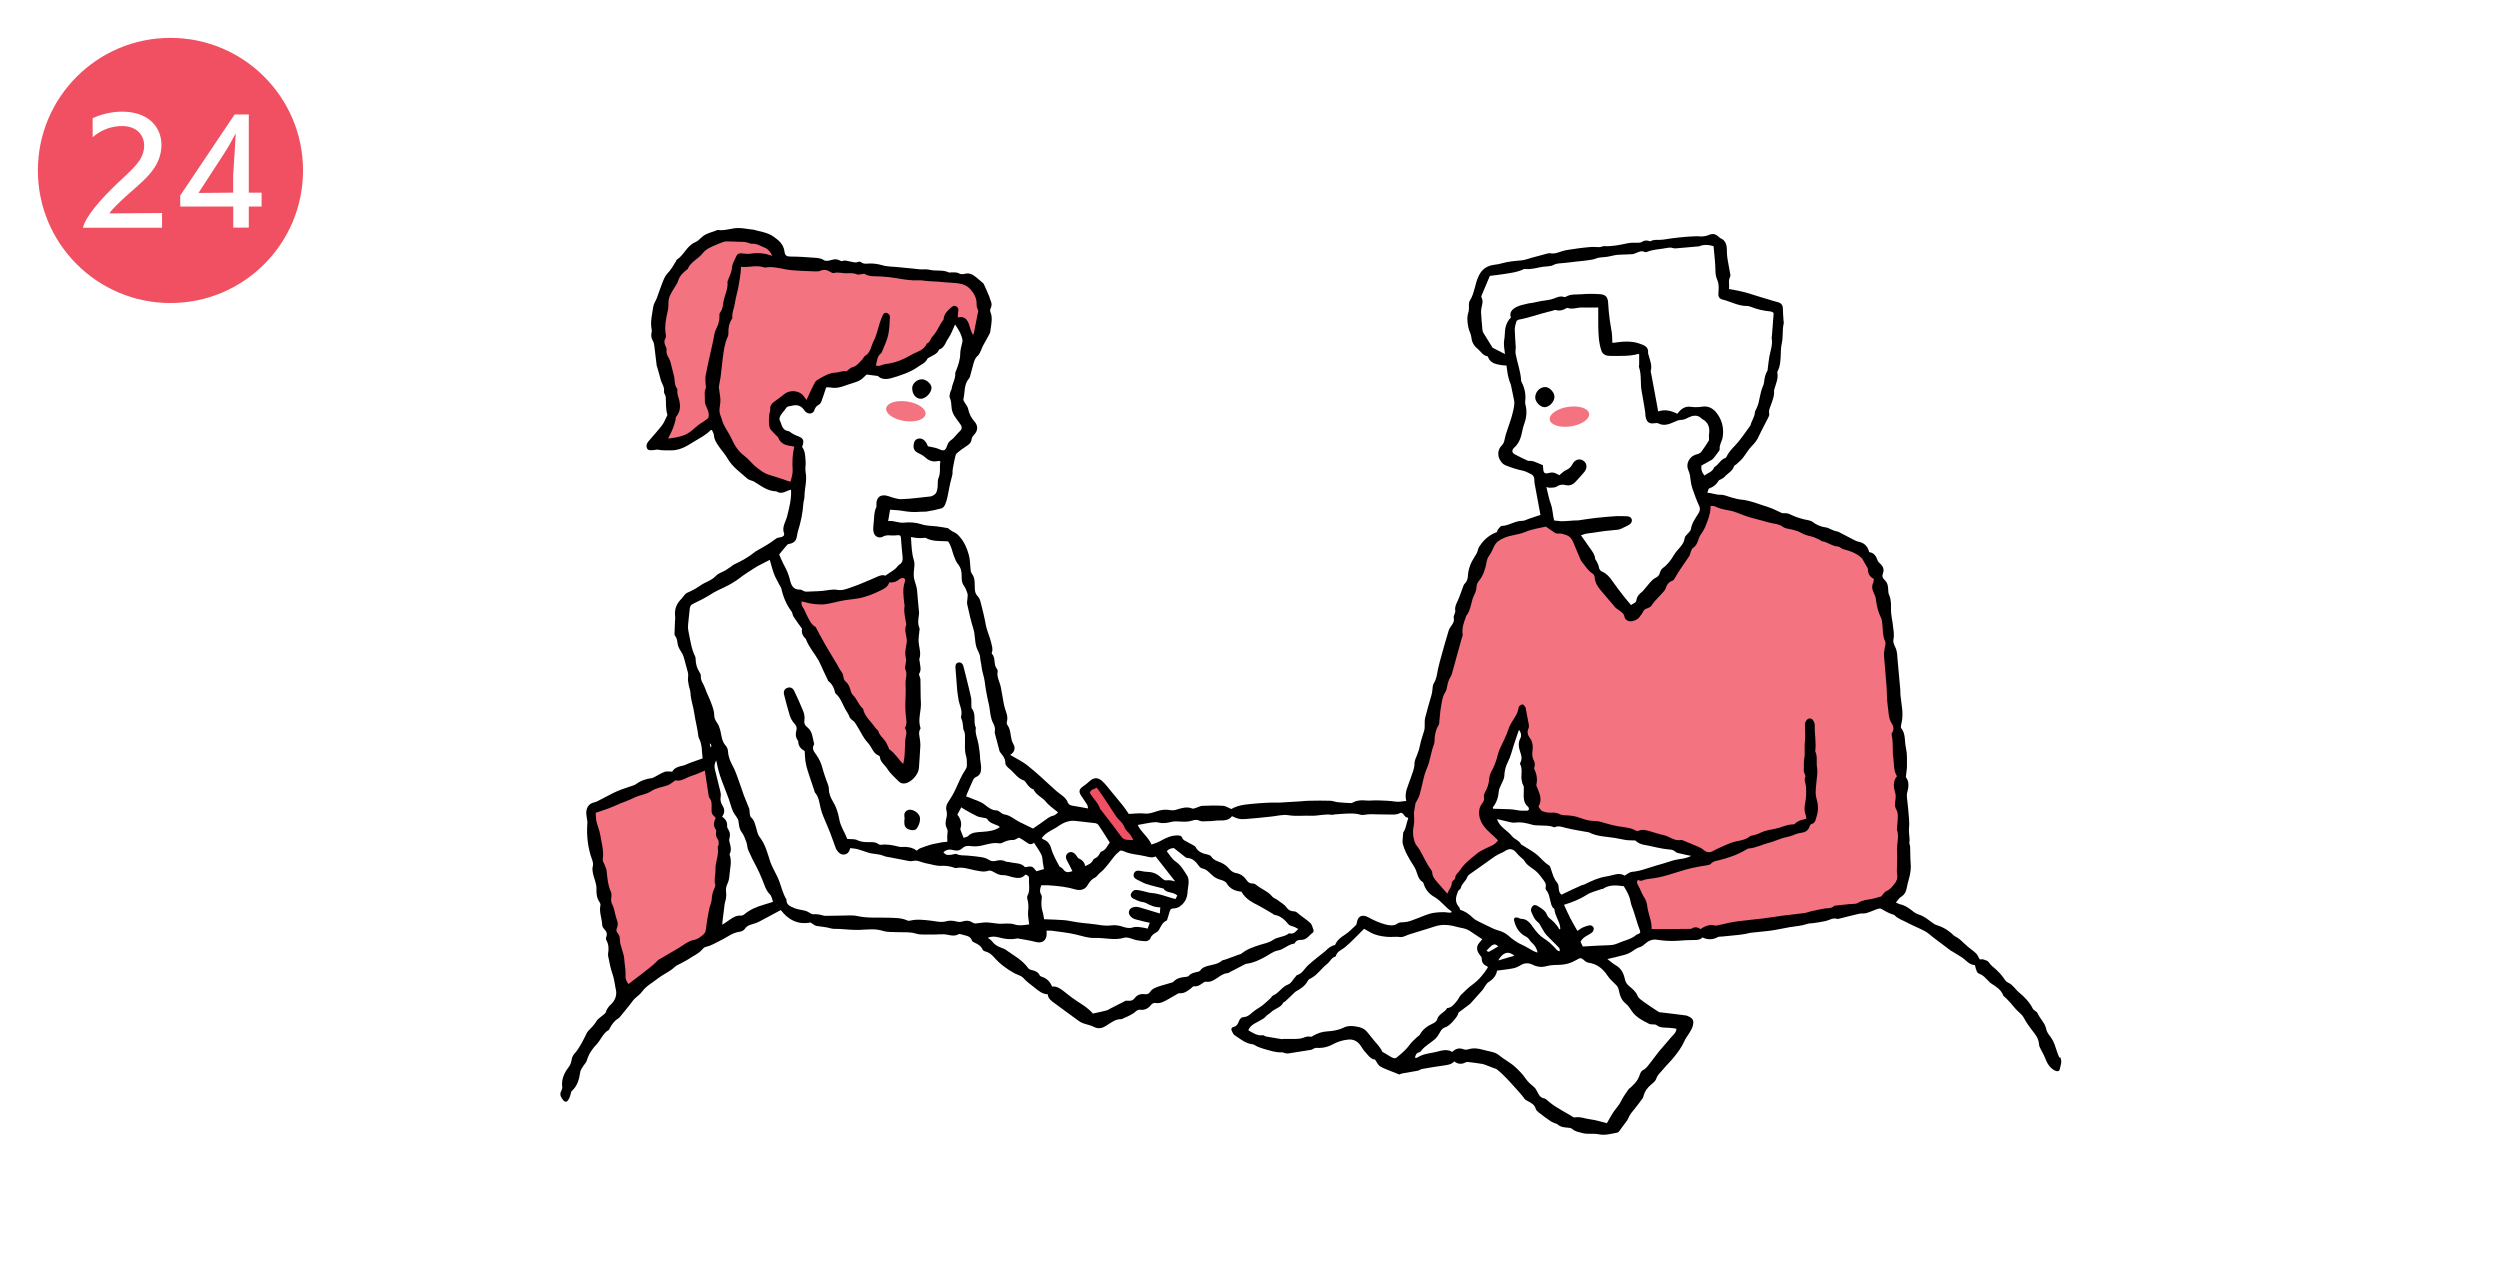
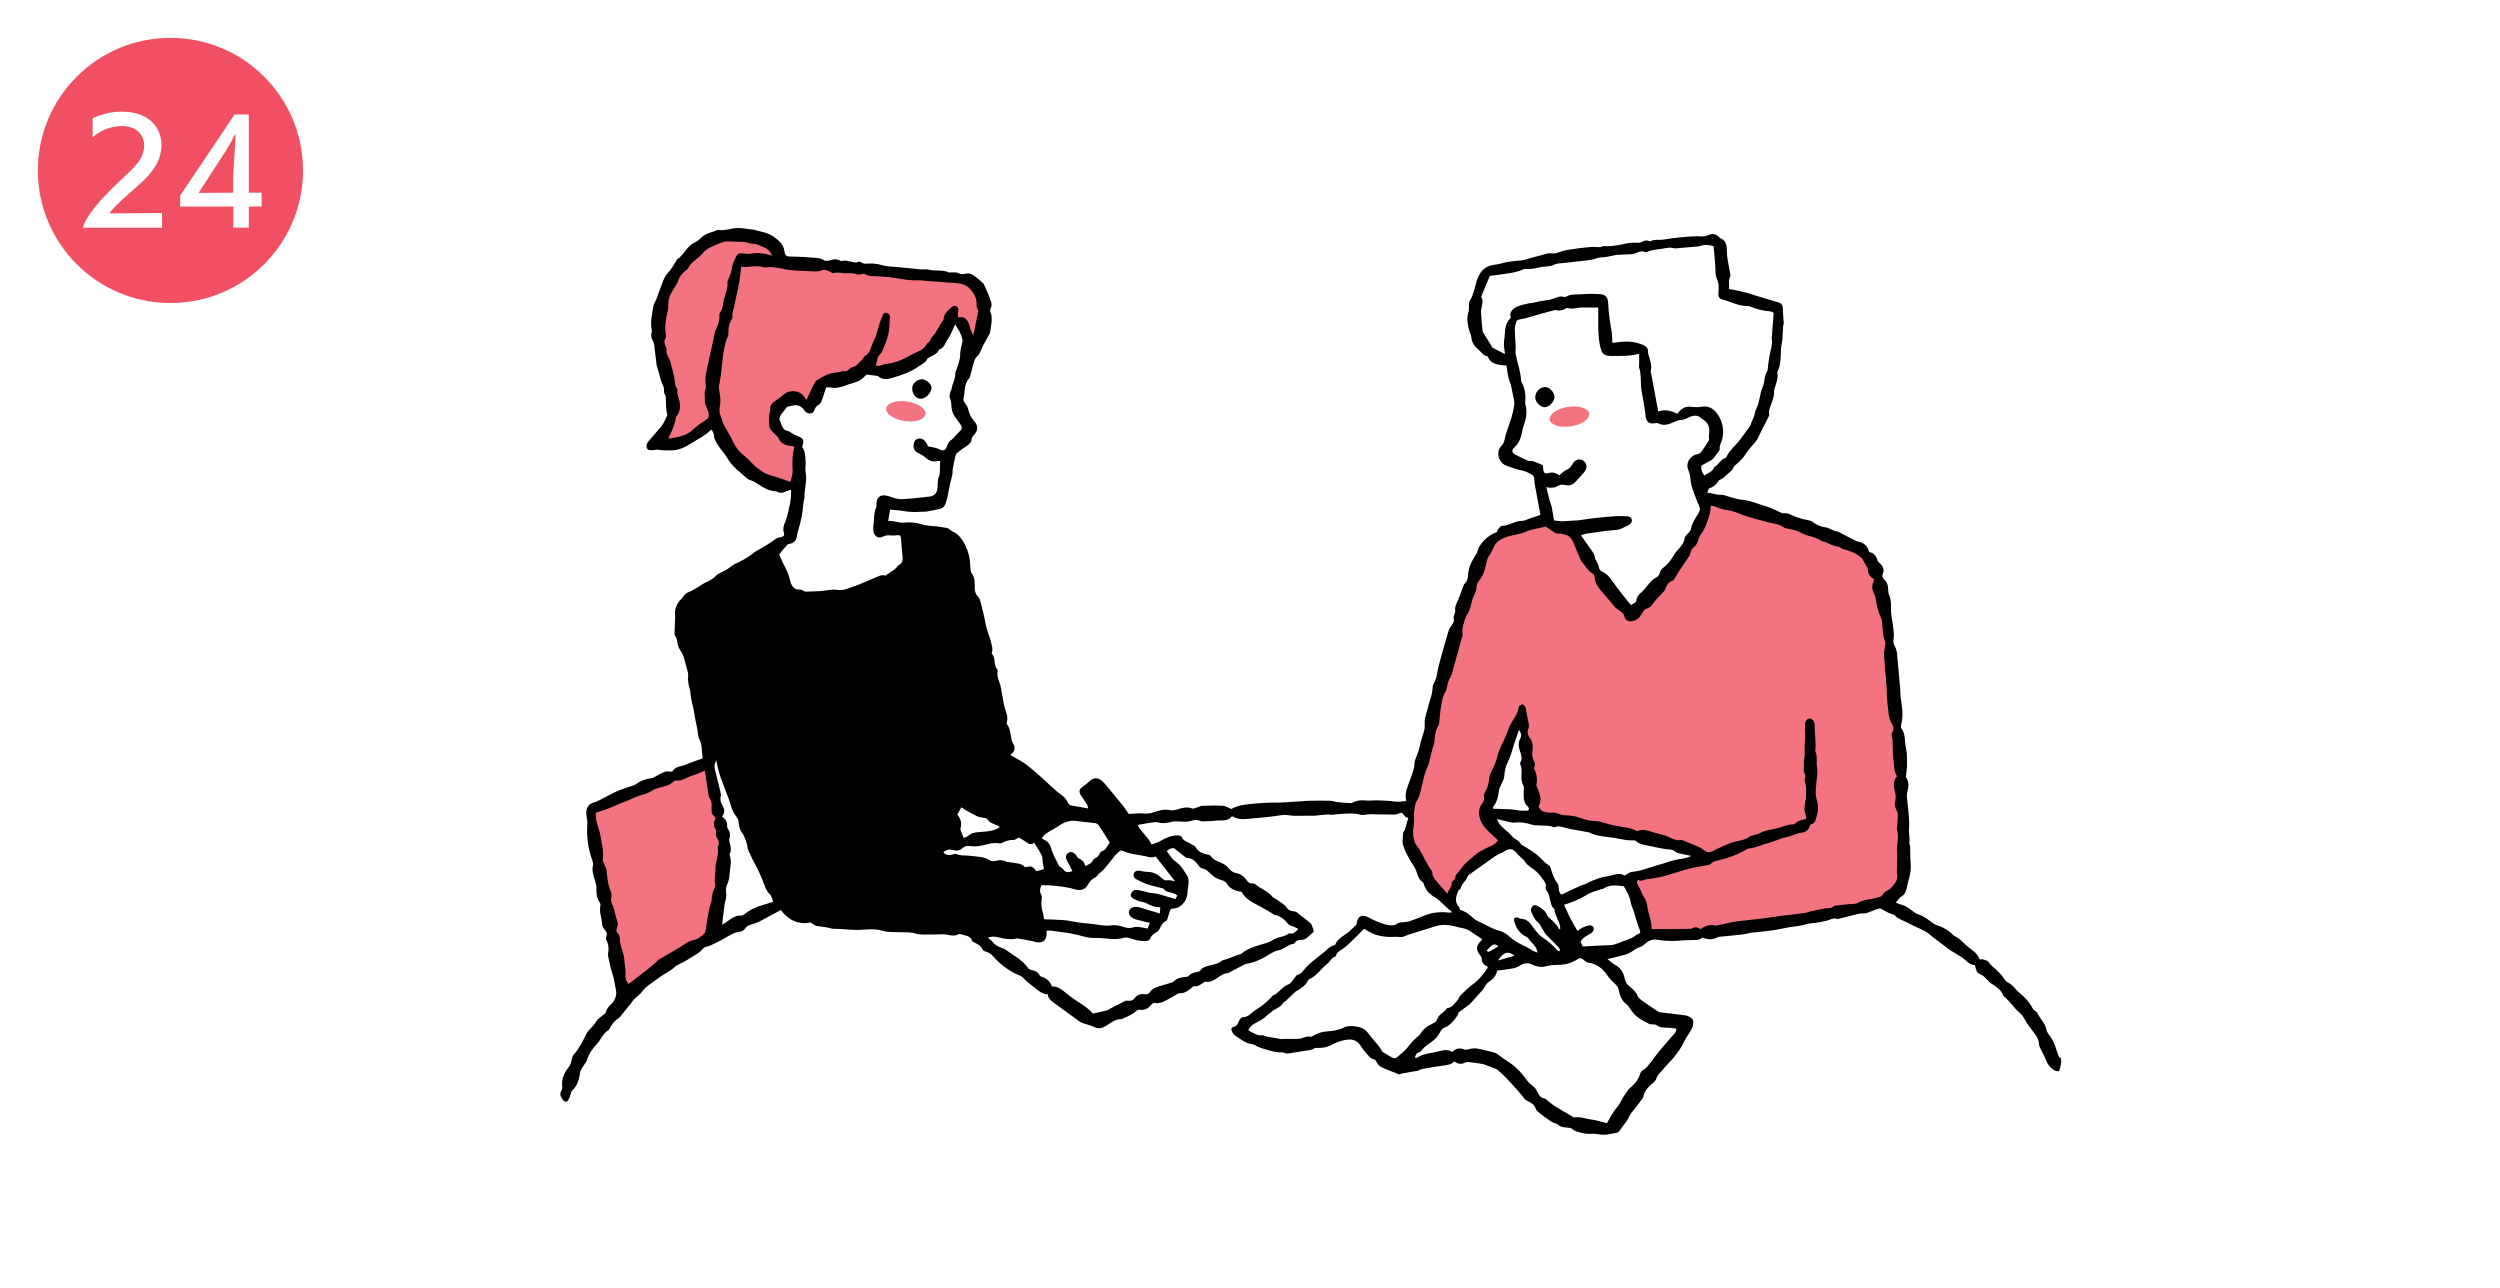
<svg xmlns="http://www.w3.org/2000/svg" id="_レイヤー_2" width="330" height="170" viewBox="0 0 330 170">
  <defs>
    <style>.cls-1{fill:#f05061;}.cls-2{fill:#fff;}.cls-3{fill:#f37381;}</style>
  </defs>
  <g id="_レイヤー_1-2">
    <rect class="cls-2" width="330" height="170" />
    <circle class="cls-1" cx="22.5" cy="22.5" r="17.5" />
    <path class="cls-2" d="m10.96,30.04c.32-1.45,2.35-3.77,4.61-5.92.97-.92,2.33-2.08,2.96-3.12.32-.56.5-1.17.5-1.76,0-1.36-.93-2.6-2.92-2.6-1.13,0-2.53.31-3.88,1.47v-2.51c1.31-.59,2.58-.86,3.88-.86,3.55,0,5.2,2.08,5.2,4.4,0,1-.3,2.05-.92,2.98-.83,1.29-2.17,2.37-3.39,3.45-1.09.97-2.33,2.15-2.55,2.6l6.94-.05v1.94h-10.44Z" />
    <path class="cls-2" d="m30.79,30.04v-2.78h-7v-1.45l7.18-10.7h1.87v10.32h1.69v1.83h-1.69v2.78h-2.05Zm0-7.05c0-.22.29-4.22.32-5.31h-.04c-.04.05-.75,1.47-1.44,2.51l-3.43,5.28,4.58-.04v-2.44Z" />
    <path d="m271.83,139.59c-.27-.55-.41-1.17-.63-1.74-.12-.31-.28-.63-.47-.9-.25-.35-.54-.65-.63-1.12-.16-.82-.85-1.38-1.17-2.14-.05-.11-.21-.18-.31-.27-.1-.09-.24-.16-.29-.28-.43-.86-1.08-1.53-1.81-2.13-.49-.4-.8-1.01-1.41-1.28-.3-.13-.47-.39-.66-.67-.25-.38-.58-.71-.91-1.03-.34-.33-.75-.58-1.02-1.01-.12-.2-.45-.29-.7-.37-.16-.05-.35-.01-.49-.01-.19-.31-.3-.61-.51-.81-.32-.32-.72-.56-1.06-.86-.33-.28-.63-.59-.96-.88-.15-.14-.32-.25-.49-.36-.15-.1-.34-.16-.46-.29-.65-.65-1.41-1.09-2.29-1.35-.13-.04-.24-.13-.36-.2-.61-.43-1.17-.94-1.92-1.17-.34-.1-.66-.33-.94-.56-.49-.39-1.01-.7-1.64-.83-.12-.02-.23-.11-.44-.21.25-.28.42-.58.67-.73.54-.32.7-.81.8-1.37.09-.51.27-1.01.38-1.53.07-.35.11-.72.12-1.08,0-.34-.05-.68-.06-1.03-.02-.53-.01-1.05-.03-1.58,0-.2-.13-.41-.1-.6.09-.61-.11-1.2-.05-1.82.09-.85-.05-1.73-.11-2.6-.03-.43-.11-.87-.14-1.3-.02-.27-.07-.56,0-.81.23-.79.28-1.54-.17-2.09.06-.58.15-1.03.15-1.47,0-.8.04-1.63-.14-2.4-.2-.87,0-1.85-.64-2.62-.05-.07-.01-.22,0-.34.04-.27.12-.54.15-.81.03-.38.05-.77.02-1.15-.06-.68-.18-1.35-.25-2.03-.03-.27,0-.55-.03-.82-.12-1.32-.25-2.64-.36-3.96-.04-.53-.04-1.04-.29-1.54-.16-.31-.32-.71-.25-1.02.15-.68-.01-1.32-.08-1.98-.07-.64-.24-1.27-.24-1.9,0-.67.05-1.32-.23-1.96-.1-.22-.14-.49-.14-.73,0-.51-.1-.95-.49-1.32-.25-.23-.35-.49-.2-.86.19-.47.03-.9-.35-1.25-.15-.13-.31-.29-.37-.47-.18-.56-.48-.99-1.1-1.07-.19-.79-.66-1.23-1.42-1.38-.22-.04-.43-.15-.64-.26-.67-.34-1.33-.7-2-1.04-.12-.06-.27-.06-.4-.1-.17-.05-.34-.12-.5-.19-.23-.09-.46-.25-.7-.28-.68-.09-1.28-.32-1.82-.75-.14-.11-.33-.17-.51-.2-.91-.16-1.77-.44-2.59-.85-.16-.08-.36-.07-.54-.09-.13-.01-.29.03-.4-.02-.6-.25-1.18-.59-1.8-.78-1.21-.37-2.37-.89-3.65-1-.38-.04-.76-.16-1.13-.25-.51-.13-1.02-.4-1.52-.38-.59.02-1.1-.23-1.74-.27.1-.24.13-.53.25-.57.56-.19.96-.53,1.25-1.03.05-.08.19-.11.29-.17.16-.1.35-.16.46-.3.4-.49,1.07-.74,1.27-1.42.03-.11.21-.17.31-.26.28-.27.59-.51.83-.81.42-.52.74-1.12,1.2-1.59.4-.4.73-.82.95-1.34.09-.21.2-.41.3-.62.32-.62.65-1.24.96-1.87.06-.12.13-.28.1-.4-.12-.56.19-1.03.34-1.52.16-.51.36-.99.29-1.54,0-.06.02-.13.04-.2.19-.72.56-1.42.4-2.21-.02-.08.03-.18.07-.26.3-.57.32-1.19.37-1.81.04-.57,0-1.16.13-1.71.22-.9.06-1.83.27-2.72.03-.11-.01-.23-.02-.34-.03-.52-.08-1.05-.09-1.57,0-.5-.17-.75-.68-.9-.22-.07-.44-.11-.66-.18-.72-.22-1.45-.44-2.17-.66-.33-.1-.65-.22-.97-.31-.46-.13-.93-.25-1.4-.35-.4-.09-.8-.15-1.24-.23.1-.57-.13-1.11.16-1.61.04-.07.04-.18.03-.27-.11-.61-.23-1.21-.33-1.82-.05-.31-.11-.63-.12-.95-.02-.82.07-1.68-.91-2.08-.02,0-.03-.03-.05-.05-.6-.55-.89-.59-1.58-.3-.22.09-.48.12-.72.14-.23.02-.46-.04-.69-.03-1.5.04-2.99.21-4.48.45-.56.09-1.16-.08-1.69.22-.04.02-.13-.03-.19-.05-.33-.1-.63-.06-.92.13-.12.08-.3.11-.45.11-.5,0-.98-.03-1.49.08-.97.21-1.96.42-2.98.37-.09,0-.19,0-.27.03-.33.15-.65.1-1,.08-.54-.03-1.09.06-1.64.11-.34.03-.69.09-1.03.14-.54.09-1.1.13-1.62.29-.52.16-1.02.41-1.59.29-.11-.02-.23,0-.34.02-.71.19-1.41.38-2.12.57-.46.12-.91.31-1.37.35-.89.08-1.78.15-2.64.4-.28.08-.58.14-.87.17-.95.11-1.64.51-2.1,1.42-.55,1.08-.55,2.33-1.22,3.37-.15.24-.08.63-.1.95-.01.16,0,.33-.05.48-.24.68-.16,1.37-.03,2.04.09.47.37.9.41,1.37.06.66.39,1.13.86,1.51.4.33.65.86,1.24.94.04,0,.08.1.11.16.33.78,1.04.9,1.76,1.02.2.03.4.03.66.05.06.44.1.85.18,1.25.05.29.15.57.23.86.05.15.14.29.17.44.15.69.29,1.38.43,2.08.03.15.03.32.02.47-.13,1.2-.55,2.31-.94,3.44-.14.41-.27.83-.35,1.26-.06.3-.15.54-.38.77-.89.9-.3,2.27.53,2.61.72.29,1.46.53,2.22.69.42.09.76.28,1.12.46.35.17.46.46.45.84-.01.29.07.59.12.88.06.36.14.72.2,1.08.16.85.31,1.7.48,2.58-.49.17-1.05.36-1.61.55-.26.09-.52.25-.78.24-.96-.02-1.75.65-2.7.67-.17,0-.35.26-.49.44-.1.12-.13.29-.16.37-.86.32-1.51.82-2.02,1.48-.21.27-.43.57-.5.89-.08.36-.25.63-.44.91-.48.74-.81,1.54-.87,2.44-.02.39-.09.76-.4,1.06-.14.13-.21.35-.28.54-.22.57-.4,1.16-.65,1.71-.2.44-.44.86-.34,1.38.02.12-.06.26-.09.39-.05.18-.16.37-.12.53.12.44-.1.75-.33,1.07-.13.19-.27.38-.33.6-.32,1.05-.62,2.11-.92,3.18-.18.64-.36,1.29-.5,1.94-.13.64-.18,1.29-.56,1.87-.16.24-.13.62-.18.94-.03.18-.05.36-.1.54-.28,1.02-.6,2.03-.85,3.05-.09.36-.04.76-.06,1.15,0,.17-.01.35-.06.52-.17.61-.41,1.21-.53,1.83-.09.48-.22.93-.4,1.37-.16.38-.35.79-.36,1.18,0,.72-.32,1.32-.52,1.97-.3.95-.86,1.85-.56,2.95-.52.05-.96.17-1.46.09-.77-.12-1.55-.13-2.33-.16-.5-.02-1,.06-1.5.02-.59-.06-1.15-.05-1.68.22-.1.05-.21.13-.31.12-.59-.03-1.18-.05-1.77-.12-.34-.04-.67-.18-1.01-.19-.92-.03-1.84-.02-2.76,0-.34,0-.68.04-1.03.07-.93.06-1.87.12-2.8.17-.36.02-.72,0-1.08,0-.57.02-1.14.04-1.71.09-1.27.12-2.58.13-3.66.76-.39-.16-.72-.39-1.05-.42-.91-.06-1.83-.04-2.75,0-.28.01-.56.17-.84.26-.17.05-.37.15-.5.1-.7-.29-1.36-.08-2.02.12-.31.1-.6.15-.94.08-.57-.11-1.13-.04-1.7.15-.52.17-1.09.37-1.6.31-.73-.09-1.43.03-2.13.05-.27-.38-.51-.78-.8-1.13-.7-.87-1.41-1.73-2.13-2.59-.2-.24-.41-.48-.65-.68-.54-.45-1.08-.4-1.6.08-.26.25-.55.48-.85.68-.52.35-.61.69-.27,1.21.26.4.55.79.8,1.2.08.14.09.32.13.51-.73-.13-1.38-.27-2.03-.36-.31-.04-.54-.16-.65-.43-.27-.72-.96-1.04-1.48-1.49-.7-.61-1.36-1.25-2.05-1.87-.61-.55-1.23-1.09-1.87-1.59-.64-.5-1.4-.85-2.21-1.33.65-.4.71-.96.42-1.44-.47-.79-.22-1.79-.8-2.54-.07-.09-.09-.28-.05-.4.17-.6-.05-1.13-.23-1.68-.09-.28-.16-.57-.21-.87-.12-.66-.23-1.32-.35-1.97-.13-.71-.58-1.36-.43-2.14.02-.1-.03-.24-.1-.32-.49-.57-.11-1.43-.66-1.99-.03-.03-.02-.14,0-.2.17-.42,0-.82-.08-1.22-.19-.85-.59-1.62-.74-2.49-.17-.97-.42-1.92-.66-2.88-.07-.28-.18-.59-.37-.78-.29-.29-.38-.59-.4-.98-.04-.67.07-1.4-.37-1.99-.18-.25-.19-.49-.21-.77-.04-.59-.06-1.2-.22-1.77-.24-.86-.59-1.68-1.2-2.37-.24-.27-.45-.48-.79-.62-.25-.1-.46-.3-.76-.51-.42-.07-.96-.18-1.5-.24-.67-.08-1.33-.05-2-.28-.72-.24-1.55-.29-2.31-.21-.74.08-1.35-.33-2.08-.2.09-.55.16-1,.25-1.51.58.05,1.11.06,1.62.15.8.14,1.6.21,2.41.12.27-.03.55.02.81-.03.65-.11,1.29-.23,1.93-.41.19-.05.39-.28.48-.47.15-.33.25-.69.33-1.04.18-.8.28-1.62.51-2.4.1-.34.18-.65.16-1,0-.16.03-.32.06-.47.08-.45.16-.9.27-1.34.05-.2.09-.44.23-.56.39-.34.82-.66,1.26-.93.35-.22.64-.47.69-.89.03-.28.17-.45.35-.64.49-.51.52-1.17.07-1.68-.45-.51-.75-1.07-.88-1.74-.05-.27-.28-.51-.42-.77-.08-.16-.23-.34-.2-.48.23-.93.04-1.97.76-2.76.1-.11.12-.3.17-.45.13-.48.25-.98.39-1.46.12-.39.22-.78.58-1.07.2-.16.29-.45.42-.7.1-.2.16-.43.27-.63.29-.54.61-1.07.89-1.62.08-.16.08-.36.11-.54.06-.41.13-.82.15-1.23,0-.31-.01-.65-.13-.93-.1-.24-.12-.42,0-.64.16-.33.14-.66-.02-1-.08-.16-.1-.35-.17-.52-.23-.54-.46-1.09-.71-1.62-.07-.14-.21-.24-.33-.34-.22-.2-.45-.39-.68-.58-.43-.35-.88-.63-1.49-.47-.23.06-.55.08-.74-.03-.37-.21-.74-.15-1.12-.15-.09,0-.2.04-.27,0-.82-.39-1.72-.14-2.56-.35-.44-.11-.85-.02-1.28-.06-.89-.08-1.78-.17-2.66-.27-.79-.09-1.59-.05-2.37-.29-.48-.14-.99-.21-1.49-.21-.43,0-.84.13-1.23-.17-.09-.07-.29-.09-.39-.04-.36.17-.67,0-1.01-.04-.36-.05-.7-.24-1.08-.07-.09.04-.26-.04-.38-.1-.35-.19-.69-.15-1.06-.04-.31.1-.75.18-.97.03-.47-.32-.96-.3-1.46-.34-.94-.07-1.88-.14-2.82-.14-.6,0-.86-.07-.93-.64-.11-.99-.79-1.54-1.5-2.03-.78-.53-1.74-.63-2.63-.89-.02,0-.05,0-.07,0-.45-.06-.9-.13-1.35-.18-.18-.02-.37-.03-.55-.03-.9,0-1.75.39-2.67.26-.1-.02-.22.06-.33.1-.64.24-1.33.37-1.85.88-.25.25-.54.51-.87.65-1.09.47-1.44,1.68-2.39,2.28-.07.04-.08.16-.13.24-.34.54-.64,1.1-1.1,1.57-.31.31-.49.77-.66,1.19-.28.68-.49,1.38-.75,2.06-.14.38-.41.74-.47,1.13-.15,1.02-.43,2.03-.21,3.08.03.15-.01.32-.04.48-.07.36.02.67.2.99.12.2.16.46.19.7.11.86.21,1.71.31,2.57,0,.04.04.08.05.13.16.55.32,1.1.46,1.66.13.54.55.99.45,1.62-.04.21.21.46.23.7.06.77-.03,1.56.21,2.32.02.06,0,.14-.04.19-.22.43-.39.9-.68,1.27-.56.72-1.18,1.39-1.77,2.09-.22.26-.34.58-.2.9.15.35.5.26.8.26.22,0,.46-.1.67-.06.57.11,1.13.09,1.71.09,1.13,0,2-.5,2.89-1.07.78-.5,1.65-.88,2.3-1.57.03-.03.09-.03.2-.06.1.24.27.48.28.74.03.54.32.96.6,1.38.38.57.87,1.08,1.21,1.68.64,1.11,1.68,1.8,2.59,2.63.13.12.32.17.49.24.12.05.27.07.38.14.93.56,1.79,1.29,2.97,1.3.49.34.96.16,1.44-.06.14-.06.3-.1.49-.16.07,1.23-.23,2.36-.51,3.49-.18.74-.72,1.41-.42,2.25.1.27-.1.47-.4.53-.22.04-.49.06-.65.19-.85.67-1.8,1.18-2.73,1.71-.02.01-.04.03-.05.04-.83.69-1.77,1.2-2.74,1.65-.12.06-.23.15-.34.23-.26.18-.52.38-.79.54-.43.26-.98.4-1.3.76-.57.61-1.36.79-2.01,1.24-.53.37-1.11.7-1.73.96-.35.14-.56.58-.85.87-.63.63-.88,1.37-.78,2.26.03.23-.01.46-.02.69-.02.54-.04,1.08-.06,1.63,0,.09.02.2.07.26.31.33.27.76.36,1.15.05.2.12.39.22.57.17.32.41.61.52.95.21.6.32,1.23.51,1.84.1.31.16.59.11.93-.05.33.02.68.08,1.02.06.36.22.71.24,1.07.03.9.37,1.74.49,2.63.14,1.03.44,2.04.55,3.09,0,.09.04.18.08.26.44.85.37,1.77.48,2.66-.61.22-1.16.41-1.72.61-.28.1-.54.27-.82.33-.6.12-1.17.27-1.47.81-.37,0-.71-.08-.99.02-.45.16-.85.43-1.28.65-.14.07-.28.16-.43.18-.76.1-1.47.34-2.1.81-.11.08-.24.12-.37.17-.71.25-1.43.46-2.12.76-.69.3-1.34.68-2.02,1.02-.33.16-.65.37-1,.45-.66.15-.96.59-1.03,1.21-.03.27.03.54.06.82.02.23.1.45.08.67-.13,1.67.05,3.3.63,4.88.11.31.16.59.07.93-.07.27-.02.59.04.87.13.69.49,1.32.46,2.05-.03.63.05,1.24.43,1.77.07.1.12.28.09.4-.19.86.19,1.67.23,2.52,0,.19.1.42.24.56.31.33.49.64.29,1.1-.05.11-.04.3.02.4.33.58.34,1.18.23,1.81-.02.11,0,.23.02.34.17.76.28,1.54.55,2.27.26.71.31,1.45.47,2.17.14.66-.1,1.35-.62,1.85-.32.31-.6.63-.72,1.07-.03.12-.17.21-.27.31-.32.29-.75.52-.96.87-.3.51-.7.9-1.1,1.31-.11.11-.18.26-.25.41-.46.92-.9,1.85-1.6,2.63-.19.21-.3.52-.34.8-.06.38-.19.68-.43.99-.57.75-.93,1.58-.8,2.56.02.16-.04.36-.12.5-.21.38-.14.7.1,1.03.15.2.3.48.59.39.15-.05.27-.28.36-.45.1-.2.14-.43.21-.65.03-.1.05-.24.12-.3.76-.67.98-1.57,1.12-2.52.04-.25.22-.48.36-.71.16-.27.42-.51.51-.8.24-.85.73-1.55,1.31-2.15.56-.6.82-1.45,1.58-1.87.07-.04.09-.16.14-.24.28-.51.6-.97,1.11-1.28.13-.08.24-.21.34-.34.41-.49.81-.99,1.21-1.49.2-.24.36-.52.58-.74.32-.33.74-.57.99-.94.55-.77,1.38-1.19,2.08-1.75.65-.52,1.45-.84,2.09-1.39.14-.12.27-.25.43-.34.53-.3,1.11-.54,1.61-.88.58-.4,1.26-.66,1.73-1.21.13-.15.31-.33.49-.37.72-.14,1.3-.54,1.94-.84.84-.39,1.58-1.05,2.56-1.16.23-.03.53-.18.65-.36.35-.55.94-.59,1.46-.78.17-.06.34-.13.5-.22.93-.49,1.86-.99,2.8-1.5,1.02,1.34,2.32,1.96,3.92,1.64.3.18.54.41.81.46.63.11,1.26.13,1.88.32.34.1.72.05,1.09.07.87.05,1.75.15,2.62.13,1.05-.03,2.08-.21,3.13.12.66.21,1.4.15,2.11.18.76.03,1.51-.05,2.28.19.65.2,1.41.09,2.11.12.7.03,1.4-.12,2.11.04.44.1.96.19,1.42-.09.08-.05.22-.01.32.02.54.19,1.22.14,1.45.86.03.09.16.16.27.21.45.22.9.42,1.11.94.05.14.29.24.46.28.42.12.73.38,1.01.69.78.89,1.7,1.6,2.74,2.16.4.21.91.32,1.19.64.44.5.96.85,1.46,1.25.53.43,1.01.85,1.75.9.04.54.43.82.8,1.1,1.09.81,2.18,1.61,3.28,2.4.18.13.39.25.61.32.47.17.98.25,1.42.48.61.31,1.1.16,1.62-.17.61-.38,1.18-.88,1.98-.86.12,0,.25-.11.38-.16.19-.08.38-.15.56-.25.28-.15.57-.28.81-.48.22-.18.4-.39.71-.35.64.08,1.11-.17,1.49-.67.1-.14.37-.26.53-.23.68.13,1.2-.21,1.74-.51.43-.24.86-.5,1.29-.74.07-.04.18-.04.27-.03.58.02.99-.33,1.41-.64.13-.09.26-.29.37-.28.55.07.92-.23,1.31-.51.09-.06.22-.11.32-.09.56.09.98-.18,1.41-.46.44-.29.85-.63,1.41-.67.13,0,.25-.11.37-.17.67-.35,1.34-.7,2.01-1.04.06-.03.13-.03.2-.04.88-.12,1.66-.5,2.42-.92.54-.3,1.07-.72,1.65-.82.8-.13,1.32-.8,2.11-.9.06,0,.13-.07.16-.13.16-.32.5-.38.77-.37.77.03,1.08-.62,1.59-.97.07-.05.11-.23.08-.31-.12-.34-.2-.76-.45-.98-.56-.49-1.19-.88-1.75-1.37-.11-.1-.3-.14-.45-.15-.39,0-.7-.2-.89-.47-.31-.46-.8-.68-1.2-1.01-.21-.17-.53-.24-.69-.44-.58-.73-1.48-1-2.16-1.58-.13-.11-.34-.18-.51-.17-.35,0-.53-.15-.72-.42-.35-.5-.79-.86-1.45-.96-.32-.05-.68-.31-.89-.58-.31-.38-.65-.61-1.09-.8-.45-.19-.96-.33-1.26-.8-.08-.12-.26-.21-.41-.24-.68-.14-1.31-.34-1.66-1.02-.05-.09-.17-.16-.26-.21-.38-.21-.77-.4-1.15-.62-.13-.07-.27-.19-.32-.32-.12-.34-.37-.37-.66-.37-.81-.01-1.54.33-2.2.71-.39.22-.78.35-1.22.49-.42-1.01-1.39-1.63-1.82-2.58.63-.11,1.21-.24,1.79-.32.32-.04.66-.09.96,0,.59.15,1.16.05,1.71-.09.4-.1.76-.06,1.15-.04.5.02,1.03.05,1.49-.1.4-.13.69-.19,1.09,0,.29.13.68.05,1.02.05.29,0,.59,0,.88-.05.81-.14,1.75.2,2.35-.61.79.35.98.43,1.77.38,1.14-.08,2.28-.21,3.42-.33.75-.07,1.52-.3,2.24-.18,1.04.17,2.05.03,3.08.07.89.03,1.77-.27,2.68-.12.13.02.27-.05.41-.06.43-.03.86-.07,1.3-.09.69-.02,1.38-.08,2.07.14.28.09.63-.03.95-.05.16-.01.32-.02.48-.02.82.01,1.64.05,2.46.04.42,0,.84.06,1.27-.17.53-.28.57.61,1.06.57.03,0,.06.06.08.1-.25.6-.26,1.29-.65,1.85-.03.05-.02.13-.03.2-.02.29-.05.58-.07.87,0,.14-.01.28.02.41.28,1.08.85,2.02,1.44,2.94.12.19.23.38.31.59.22.55.29,1.18.86,1.53.08.05.14.18.17.28.22.78.77,1.36,1.41,1.72.88.5,1.41,1.35,2.23,1.88.02.01.01.08.02.16-.13,0-.27.04-.4.02-.57-.1-1.12-.06-1.7,0-.93.08-1.71.51-2.55.81-.52.19-1.01.42-1.58.45-.3.02-.66,0-.87.16-.52.39-1.11.27-1.59.15-.81-.2-1.59-.57-2.33-.97-.73-.39-1.33-.17-1.46.66-.02.15-.06.33-.16.42-.47.44-.92.91-1.45,1.25-.56.35-1.04.74-1.27,1.33q-.71.18-1.25.78s-.11.08-.16.13c-.72.59-1.48,1.15-2.16,1.78-.48.44-.76,1.1-1.46,1.3-.09.03-.15.17-.23.25-.31.34-.55.84-.93.98-.84.3-1.24,1.16-2.04,1.48-.11.05-.17.21-.27.31-.14.14-.28.27-.43.4-.13.12-.27.24-.41.36-.15.13-.3.26-.47.37-.24.17-.5.31-.74.48-.5.34-.86.89-1.57.92-.31.01-.5.3-.61.6-.12.33-.3.61-.69.69-.25.05-.34.26-.24.48.1.22.21.5.4.62.74.48,1.42,1.09,2.37,1.19.19.02.36.18.54.26.29.12.58.25.88.33.83.23,1.65.53,2.54.47.06,0,.12.07.19.08.18.03.37.1.54.07,1.02-.15,2.03-.31,3.04-.48.11-.02.2-.11.31-.15.13-.05.26-.12.39-.11.78.06,1.51-.11,2.18-.48.63-.34,1.26-.53,1.99-.61.68-.08,1.21.22,1.55.66.23.29.39.63.64.9.43.46.78,1.05,1.37,1.08.26.37.4.73.66.89.46.28.99.45,1.49.66.33.14.67.27,1.06.42.07-.03.21-.11.36-.14.69-.13,1.38-.23,2.07-.36.2-.04.37-.2.57-.23.95-.17,1.9-.33,2.85-.46.51-.07,1.01-.12,1.4-.54.5.39.99.4,1.51.12.09-.05.22-.06.33-.04.61.07,1.23.15,1.84.25.16.02.31.09.46.14.32.12.64.24.96.37.19.07.41.12.56.24.86.69,1.58,1.51,2.32,2.33.46.5.91,1,1.31,1.55.11.15.34.22.51.33.39.23.8.42.94.94.05.2.25.39.42.52.5.4,1.02.77,1.55,1.14.15.1.33.17.49.24.15.07.33.09.44.19.37.34.81.39,1.28.42.22.01.5.04.64.17.38.36.86.41,1.32.54.72.21,1.48.02,2.19.17.85.18,1.64-.08,2.45-.22.11-.02.21-.15.3-.25.13-.16.23-.34.35-.5.29-.41.66-.79.85-1.25.17-.43.45-.73.72-1.06.39-.47.75-.97,1.12-1.47.08-.11.11-.25.14-.39.16-.56.49-1,.93-1.38.28-.23.62-.49.72-.8.18-.57.63-.89.96-1.31.44-.54.97-1.02,1.4-1.57.51-.64,1-1.29,1.34-2.06.32-.72.93-1.28,1.14-2.08.13-.5.08-.86-.37-1.12-.18-.1-.38-.2-.58-.23-1.09-.15-2.18-.27-3.27-.4-.11-.01-.23-.02-.32-.08-.65-.43-1.31-.85-1.94-1.31-.31-.23-.69-.47-.82-.8-.23-.57-.69-.93-1.11-1.28-.33-.28-.48-.54-.57-.94-.16-.76-.49-1.42-1.23-1.83-.35-.19-.64-.48-1.07-.8.89-.21,1.62-.38,2.35-.58.28-.08.56-.2.8-.36.38-.25.73-.53,1.19-.66.23-.06.44-.25.62-.41.46-.41.97-.64,1.58-.54.95.15,1.89.2,2.85.13.63-.05,1.28-.09,1.91-.09.48,0,.9.01,1.25-.34.72.33,1.38.31,2.03-.05.15-.08.36-.05.54-.07.27-.03.54-.06.82-.08,1-.09,2-.17,2.98-.42.13-.03.28-.02.41-.04.66-.07,1.32-.13,1.98-.21.93-.11,1.84-.33,2.76-.49.76-.13,1.54-.16,2.28-.42.27-.1.59-.07.88-.12.54-.08,1.09-.15,1.62-.28.5-.13.95-.46,1.51-.27.06.02.14,0,.2-.02.89-.22,1.77-.46,2.66-.66.3-.07.64,0,.94-.08.46-.13.9-.34,1.35-.5.19-.06.44-.16.58-.09.56.29,1.09.66,1.72.8.04,0,.08.05.11.08.47.5,1.14.67,1.71.99.74.4,1.54.7,2.28,1.1.41.22.76.56,1.13.85.76.58,1.53,1.15,2.3,1.73.07.05.16.08.24.13.37.23.73.46,1.1.68.62.36,1.03,1.07,1.83,1.09.2.82.27,1.04.66,1.18.44.16.7.5,1.02.8.15.14.28.32.45.43.65.42,1.33.82,1.62,1.61.04.1.16.16.25.24.24.24.49.49.71.74.24.27.46.57.71.83.34.37.8.68,1.02,1.1.41.77.93,1.45,1.45,2.12.34.44.55.88.58,1.43,0,.18.09.36.17.52.21.43.47.85.64,1.3.25.66.58,1.23,1.22,1.59.31.18.63.17.69-.11.11-.52.36-1.03.08-1.61Zm-144.95-33.03c.22.14.41.28.62.39.5.28,1,.57,1.52.81.22.1.48.11.72.17.19.05.48.05.56.17.32.53.86.65,1.37.86.1.04.18.12.32.21-.72.51-1.52.57-2.31.63-.69.06-1.37.02-1.92.57-.13.13-.37.15-.57.22-.13-.32-.25-.62-.36-.92-.04-.1-.08-.23-.05-.32.22-.68.03-1.27-.41-1.82.18-.34.33-.62.52-.96Zm9.92,8.44c-.19-.2-.35-.5-.59-.59-.24-.09-.56.03-.91.06-.51-.62-1.36-.48-2.1-.68-.15-.04-.33-.01-.47-.08-.42-.22-.84-.19-1.27-.08-.34.09-.65.06-.97-.16-.29-.19-.67-.28-1.03-.34-.56-.09-1.14-.13-1.71-.19-.49-.05-.99.03-1.46-.2-.17-.08-.44.04-.67.08-.4.06-.78.1-1.09-.32.4-.38.86-.42,1.31-.29.47.14.86.06,1.21-.26.33-.3.69-.33,1.14-.26.46.07.97.02,1.43-.08.76-.18,1.49-.42,2.28-.29.13.02.28-.01.4-.07.46-.22.91-.41,1.44-.37.22.02.45-.19.76-.32.12.07.3.16.47.27.21.13.42.27.62.42.31.24.62.24.9-.01.35.56.72,1.05.98,1.6.15.31.14.7.19,1.06.05.27.09.54.14.82-.32.09-.66.19-1.01.29Zm60.29-8.25c-.01-.06-.03-.12-.04-.18.52-.63.73-1.36.8-2.17.03-.35.26-.67.39-1.01.12-.32.33-.64.33-.96.02-.66.18-1.29.47-1.85.38-.73.54-1.51.79-2.27.21-.63.43-1.25.67-1.97.34.41.33.85.2,1.09-.34.62-.24,1.21-.04,1.8.16.47.3.91.04,1.39-.04.07-.07.2-.03.27.37.71.03,1.48.21,2.2.04.15.06.33.14.46.17.25.12.5.12.78,0,.76-.15,1.58.57,2.17.08.07.12.24.1.35-.01.07-.17.17-.26.16-.43,0-.84.03-1.29-.07-.73-.16-1.5-.12-2.26-.16-.3-.02-.61-.02-.91-.03Zm24.49,6.68c-.6.06-1.19.31-1.78.48-.87.26-1.75.5-2.61.79-.59.2-1.18.33-1.8.39-.3.03-.58.29-.94.49-.74-.48-1.55-.01-2.34.1-1.03.15-2.01.58-2.95,1.06-.12.06-.26.07-.39.12-.42.18-.83.37-1.24.56-.47.22-.94.45-1.41.68-.27-.19-.33-.47-.36-.78-.02-.27-.04-.6-.2-.78-.48-.56-.64-1.25-.86-1.91-.05-.15-.12-.34-.24-.41-.7-.41-1.15-1.09-1.79-1.56-.53-.39-1.11-.71-1.66-1.06-.08-.05-.19-.08-.23-.14-.25-.54-.88-.68-1.2-1.09-.63-.79-1.68-1.21-1.96-2.25.57.14,1.17.29,1.77.42.18.04.37.07.55.05.82-.12,1.59.06,2.37.29.3.09.63.05.95.08.61.06,1.24-.04,1.83.23.04.02.1.02.14,0,.5-.23.95-.03,1.44.09.95.24,1.93.38,2.89.56.07.01.14.01.2.04,1.07.56,2.26.54,3.41.73.5.08.99.21,1.49.28.27.04.54.02.81.04.16,0,.36-.02.46.07.58.56,1.36.53,2.06.71.51.13,1.03.22,1.55.32.22.04.45.07.68.09.35.02.67.05.95.32.15.14.41.18.63.23.45.11.91.2,1.45.31-.58.27-1.09.38-1.63.43Z" />
    <path class="cls-3" d="m250.37,102.48c-.53.7-.42,1.44-.19,2.22.1.35.04.77-.02,1.15-.06.39-.03.71.17,1.05.13.22.18.52.18.78,0,.57-.07,1.14-.11,1.71,0,.05-.02.1,0,.14.29.86.01,1.71,0,2.57,0,.32.03.64.03.96,0,.48-.02.96-.03,1.44,0,.3-.04.6.02.89.09.49-.03.89-.34,1.27-.3.37-.56.74-1.04.94-.31.13-.51.51-.72.73-.4.11-.76.22-1.12.3-.67.14-1.35.17-1.97.56-.28.17-.71.11-1.07.15-.3.03-.6.06-.89.09-.27.03-.54.06-.8.09-.14.02-.31,0-.4.09-.36.35-.81.24-1.23.31-.63.11-1.25.25-1.87.39-.24.05-.48.17-.72.2-1.02.13-2.04.24-3.06.37-.84.11-1.67.26-2.52.36-1,.12-2,.21-3,.33-.52.06-1.04.16-1.55.26-.45.09-.89.2-1.34.3-.11.02-.24.07-.34.05-.73-.2-1.36.03-1.97.46-.37-.26-.76-.33-1.16-.08-.04.02-.09.05-.13.05-1.05.01-2.09.02-3.14.03-.64,0-1.28,0-2.02,0-.02-.28-.02-.57-.07-.85-.05-.31-.15-.61-.23-.92-.1-.4-.23-.79-.27-1.19-.05-.47-.18-.88-.45-1.28-.23-.33-.36-.73-.54-1.1-.11-.23-.24-.44-.34-.67-.11-.25.03-.53.21-.44.37.19.64-.08.95-.12.75-.1,1.5-.2,2.23-.39.99-.25,1.96-.6,2.95-.88.52-.15,1.06-.26,1.59-.37.45-.09.9-.15,1.35-.23.15-.03.35-.07.44-.18.26-.32.63-.37.98-.45,1.28-.31,2.51-.73,3.64-1.4.12-.07.24-.16.37-.17.97-.08,1.84-.55,2.77-.78.54-.14,1.06-.39,1.6-.56.43-.14.89-.2,1.31-.35.4-.14.77-.33,1.23-.38.49-.05.98-.28,1.13-.87.03-.12.17-.27.29-.31.35-.09.46-.34.54-.65.08-.31.19-.62.24-.93.04-.31.05-.64.01-.95-.04-.36-.17-.71-.23-1.07-.12-.64,0-1.27.05-1.91.05-.64.19-1.3.08-1.93-.12-.71.1-1.46-.24-2.14.16-1.14-.1-2.28-.06-3.42,0-.21-.08-.46-.2-.64-.25-.39-.72-.36-.95.05-.08.14-.15.3-.15.46,0,.55.03,1.1.04,1.65,0,.25-.04.5-.06.75-.06.72.06,1.44-.08,2.18-.08.45,0,.98-.06,1.47-.02.16.09.35.14.52.03.11.11.24.08.32-.23.47.06.9.08,1.34.04.68.04,1.38-.09,2.04-.12.59-.17,1.12.05,1.68.06.15.05.32.08.52-.56.11-1.12.23-1.53.67-.03.03-.08.06-.12.06-.66-.03-1.25.22-1.86.42-.88.28-1.84.29-2.67.75-.28.15-.61.2-.91.29-.11.03-.25.03-.33.1-.71.6-1.63.56-2.44.85-.64.23-1.26.53-1.89.81-.23.1-.44.25-.67.35-.44.2-.81.1-1.2-.25-.18-.16-.42-.27-.65-.37-.71-.31-1.43-.6-2.14-.89-.02,0-.05-.02-.07-.02-.92.24-1.59-.49-2.41-.64-.49-.09-.97-.28-1.46-.41-.59-.16-1.18-.42-1.82-.14-.09.04-.25.02-.33-.03-.7-.4-1.48-.43-2.25-.56-.79-.13-1.56-.35-2.33-.58-.36-.11-.7-.12-1.07-.14-.53-.02-1.08-.17-1.58-.36-.72-.28-1.46-.38-2.22-.39-.19,0-.4-.04-.57-.13-.36-.18-.71-.24-1.13-.21-.4.03-.82-.06-1.2-.2-.2-.08-.32-.37-.5-.59.52-.87.18-1.68-.16-2.5-.05-.12-.15-.27-.12-.38.16-.73.06-1.41-.27-2.07-.04-.07-.02-.19,0-.26.16-.38.03-.7-.14-1.05-.13-.27-.15-.62-.12-.92.09-.7.11-1.34-.38-1.96-.21-.27-.35-.73-.14-1.15.07-.15.09-.36.06-.53-.12-.67-.26-1.34-.39-2.01-.02-.09,0-.2-.05-.27-.12-.16-.28-.42-.39-.4-.19.02-.49.21-.51.36-.11,1.11-1.01,1.83-1.33,2.85-.31.98-.83,1.89-1.24,2.84-.11.25-.17.52-.24.78-.18.69-.42,1.35-.77,1.97-.19.33-.3.73-.33,1.1-.04.47-.14.89-.35,1.32-.17.35-.43.69-.31,1.16.05.2-.1.49-.25.68-.74.95-.38,2.17.14,2.91.55.78,1.32,1.3,1.95,1.98-.44.67-1.18.8-1.78,1.14-.3.17-.63.3-.89.51-.84.7-1.74,1.33-2.35,2.28-.23.36-.65.58-.64,1.09,0,.08-.15.16-.22.25-.09.1-.24.22-.23.33.02.55-.41.89-.58,1.44-.48-.55-.92-1.04-1.35-1.54-.33-.38-.65-.77-.65-1.32,0-.1-.08-.21-.15-.3-.62-.82-1-1.78-1.52-2.66-.19-.31-.47-.58-.6-.91-.3-.77-.32-1.58-.15-2.4.08-.41.02-.85.02-1.28,0-.13-.01-.26,0-.38.06-.4.13-.79.2-1.17.18-.35.42-.69.53-1.07.26-.91.43-1.84.68-2.74.15-.54.44-1.05.58-1.59.22-.8.35-1.61.65-2.39.1-.27.06-.59.09-.88.07-.56.18-1.11.5-1.59.11-.16.1-.4.12-.6.07-.59.09-1.19.2-1.78.13-.69.17-1.4.59-2.03.2-.3.21-.74.31-1.11.05-.17.1-.34.17-.51.11-.25.28-.48.36-.73.25-.84.47-1.68.7-2.52.2-.73.41-1.46.61-2.19.05-.18.16-.37.13-.53-.13-.82.15-1.56.42-2.3.02-.04,0-.1.03-.13.68-.81.62-1.89,1.07-2.78.2-.38.31-.74.32-1.17,0-.25.18-.53.34-.74.57-.71.81-1.54.97-2.4.06-.32.14-.6.34-.87.27-.37.46-.8.65-1.22.26-.58.71-.86,1.29-1.12.93-.42,1.95-.42,2.88-.82.83-.36,1.76-.47,2.67-.69.38.26.78.55,1.2.82.13.08.31.12.46.1.34-.05.62.07.93.16.63.18.89.63,1.11,1.18.29.72.59,1.44.91,2.16.08.18.24.33.36.5.15.2.29.4.45.58.18.2.35.43.57.57.25.16.44.32.46.63.04.65.35,1.18.76,1.67.65.77,1.3,1.54,1.96,2.3.13.15.33.25.49.37.3.23.64.4.72.86.07.42.53.66.97.59.42-.07.8-.23,1.05-.6.14-.21.32-.4.42-.63.12-.25.27-.38.54-.46.23-.07.5-.22.62-.41.44-.71,1.09-1.22,1.61-1.86.07-.09.15-.18.19-.29.17-.5.39-.92.94-1.1.12-.04.22-.18.28-.29.57-1.04,1.3-1.99,1.95-2.98.07-.11.08-.26.13-.39.1-.22.15-.53.33-.65.47-.31.63-.78.78-1.26.1-.31.27-.55.46-.82.31-.44.49-.97.69-1.48.15-.38.25-.78.34-1.17.05-.24.05-.5.07-.83.19.02.41-.02.56.06.61.3,1.24.43,1.91.54.65.11,1.26.4,1.89.63,1.05.4,2.16.61,3.23.93.65.19,1.38.17,1.99.62.36.26.91.25,1.37.39.35.1.71.2,1.02.39.41.24.83.36,1.29.46.39.08.76.29,1.13.45.13.05.23.18.36.2.73.11,1.3.66,2.06.69.12,0,.25.11.37.17.1.05.19.14.3.17.94.24,1.84.55,2.53,1.25.19.33.39.68.58,1.03.07.12.17.24.17.36-.01.59.25,1.02.79,1.3-.03.18-.02.35-.08.48-.25.51-.13.98.11,1.45.11.22.21.47.23.71.1.87.3,1.71.69,2.51.13.26.14.58.17.87.08.74.03,1.49.37,2.22.13.28-.05.71-.09,1.07-.03.27-.08.55-.06.82.1,1.37.23,2.74.34,4.11.06.86.03,1.74.16,2.59.12.73.06,1.5.49,2.19.22.36.41.83.07,1.28-.07.09-.06.27-.03.4.21.97.05,1.97.2,2.94.12.82,0,1.71.53,2.48Z" />
-     <path class="cls-2" d="m105.86,83c-.07.43.03.89.43,1.25.05.04.09.11.11.17.39,1.02,1.13,1.83,1.66,2.77.26.48.46.99.69,1.48.17.37.35.74.53,1.11.02.04.03.1.06.12.54.4.78.97.91,1.6.69.56.94,1.39,1.34,2.14.17.31.41.58.52.94.07.22.29.41.49.55.27.2.38.48.56.75.47.72.79,1.54,1.4,2.17.14.14.25.32.36.49.27.45.49.95,1.03,1.17.08.03.19.11.19.18.05.71.67,1.08,1,1.61.39.63.99,1.13,1.52,1.67.24.24.56.3.9.22.81-.19,1.68-1.19,1.74-2.01.07-1,.14-2,.19-3.01.01-.25-.03-.5-.06-.76-.05-.47-.24-.94.06-1.4.02-.03.03-.1.01-.14-.37-1.11.12-2.21.06-3.33-.06-1-.03-2.01-.06-3.02,0-.16-.08-.31-.12-.47-.03-.11-.1-.25-.05-.32.35-.53.1-1.08.07-1.62,0-.11-.08-.24-.04-.34.26-.77-.05-1.5-.1-2.25-.03-.45.06-.9.09-1.35.01-.16.07-.34.02-.47-.26-.58-.15-1.16-.07-1.75.01-.09.02-.18.02-.28-.09-.96-.19-1.91-.26-2.87-.04-.49-.19-.93-.34-1.38-.16-.49-.11-1.08-.05-1.61.05-.4.07-.75-.06-1.14-.14-.43-.2-.89-.25-1.34-.06-.52-.07-1.05-.11-1.64.31.05.59.11.88.13.23.02.46,0,.68,0,.13,0,.3-.07.4-.01.81.45,1.69.4,2.56.43.11,0,.23.02.38.03.44.59.54,1.34.8,2.02.13.34.27.69.5.97.37.46.5.97.49,1.54-.01.49.01.94.33,1.37.21.28.33.65.44.99.06.2,0,.44-.01.66-.01.25-.08.51-.03.74.24,1.07.47,2.15.8,3.2.27.82.17,1.69.43,2.5.14.43.45.84.47,1.26.02.44.15.85.19,1.26.07.66.32,1.28.41,1.91.13,1.03.31,2.04.55,3.05.12.49.14,1,.24,1.49.07.33.15.67.31.97.2.36.32.71.25,1.12-.02.09-.03.19,0,.28.21.79.42,1.59.63,2.38,0,.02.01.04.03.06.35.46.75.87.73,1.54,0,.24.34.54.58.74.62.5,1.04,1.25,1.86,1.5.11.04.2.18.28.29.26.36.5.72.95.88.02,0,.05.02.06.03.33.75,1.15,1.02,1.64,1.63.41.52,1.01.9,1.59,1.39-.17.12-.35.36-.58.41-.46.09-.79.35-1.14.61-.5.37-1.01.71-1.59,1.11-.56-.27-1.16-.56-1.75-.85-.69-.34-1.25-.91-2.06-1.02-.21-.03-.4-.22-.59-.34-.12-.07-.24-.18-.37-.18-.65-.01-1.09-.35-1.59-.75-.55-.45-1.31-.63-1.99-.93-.14-.06-.3-.11-.49-.18.07-.19.13-.36.2-.52.2-.46.42-.92.61-1.38.12-.28.21-.54.53-.67.52-.21.66-.68.65-1.19,0-.39-.1-.77-.13-1.16-.03-.32-.02-.64-.07-.95-.07-.52-.14-1.05-.27-1.55-.14-.53-.34-1.05-.22-1.62-.39-.79.08-1.76-.52-2.52-.09-.11-.07-.31-.08-.46-.02-.34.03-.69-.04-1.02-.18-.85-.4-1.7-.61-2.55-.13-.53-.27-1.06-.4-1.59-.09-.33-.3-.55-.64-.49-.36.06-.44.37-.41.7.08,1.03.16,2.06.24,3.08.03.32.11.64.14.96.08.8.6,1.53.36,2.4-.05.17.11.39.16.59.05.24.07.48.11.72.02.16,0,.34.07.47.25.43.17.89.18,1.35,0,.69-.07,1.37.14,2.05.13.4.1.86.11,1.29,0,.17-.08.37-.18.52-.54.8-.91,1.69-1.3,2.56-.27.6-.61,1.17-.98,1.72-.27.4-.35.76-.22,1.23.07.27.05.59-.02.86-.12.46-.19.92.04,1.35.15.27.13.51.09.79-.05.31-.01.63-.01,1.02-.26.03-.48.04-.7.07-.2.03-.4.08-.6.12-.31.06-.62.11-.92.2-.48.15-.95.31-1.41.49-.14.06-.26.18-.41.3-.6-.47-1.3-.53-2.02-.49-.14,0-.28-.02-.41-.05-.74-.19-1.47-.34-2.24-.24-.13.02-.29-.02-.4-.1-.43-.32-.92-.24-1.4-.25-.48,0-.93-.04-1.4-.27-.34-.17-.8-.1-1.29-.15.05.04,0,.02-.02-.02-.32-.87-.89-1.64-1.05-2.6-.14-.8-.39-1.6-.83-2.32-.3-.49-.53-1.02-.54-1.66,0-.44-.25-.87-.39-1.31-.13-.41-.29-.82-.4-1.24-.18-.72-.44-1.38-.89-1.99-.26-.36-.61-.78-.29-1.3.02-.04.03-.09.02-.14-.21-.75-.19-1.61-.89-2.16-.31-.24-.46-.5-.39-.94.06-.37,0-.8-.14-1.15-.36-.91-.78-1.81-1.2-2.7-.2-.42-.53-.55-.9-.42-.4.14-.56.47-.43.95.24.91.46,1.82.74,2.71.12.38.34.77.61,1.06.25.27.36.53.27.86-.14.49-.12.96.19,1.38.03.04.05.08.05.13,0,.6.35.98.85,1.26.03.44.03.87.09,1.3.07.45.18.9.32,1.34.26.83.55,1.65.83,2.48.04.13.05.29.14.39.54.62.55,1.41.75,2.15.19.73.53,1.41.81,2.11.13.34.29.67.42,1.01.26.68.49,1.37.75,2.06.05.13.13.24.21.35.23.31.53.53.94.46.38-.06.6-.32.7-.68.02-.06.04-.13.05-.16.35.05.69.06,1.01.15.51.14,1,.34,1.5.49.25.07.53.09.79.13.24.04.49.06.73.12.24.06.47.19.72.24,1.01.2,2.03.39,3.04.58.37.07.73-.13,1.14-.02.4.11.81.28,1.19.34.61.1,1.24.34,1.82.31.64-.03,1.21.03,1.79.25.08.03.19.06.27.04.86-.18,1.67.15,2.49.3.59.11,1.16.27,1.77.05.17-.06.45.04.63.15.42.25.82.46,1.35.44.4,0,.8.17,1.2.27.63.14,1.24.21,1.68-.35.33.1.5.22.48.55-.06.74.19,1.51-.2,2.23-.06.11-.07.28-.03.41.16.55.18,1.09.11,1.66-.06.55.08,1.12.14,1.73-.66.08-1.26.22-1.95,0-.63-.21-1.36-.06-2.05-.09-.34-.02-.67-.09-1.01-.12-.29-.03-.58-.07-.87-.05-.41.02-.81.11-1.22.14-.13,0-.28-.06-.39-.13-.42-.29-.87-.28-1.33-.13-.3.09-.55.06-.86-.02-.39-.1-.85-.13-1.23-.02-.73.21-1.41,0-2.11-.08-.89-.09-1.78-.22-2.67,0-.13.03-.29.04-.4-.02-.78-.36-1.61-.33-2.43-.36-1.38-.06-2.77.09-4.15-.22-.68-.15-1.42-.06-2.13-.06-.71,0-1.42.03-2.13.03-.16,0-.32-.06-.47-.1-.35-.1-.7-.13-1.08-.11-.32.02-.63-.32-.97-.43-.5-.15-1.05-.17-1.52-.37-.5-.21-1.12-.41-1.07-1.16-.48-.75-.66-1.63-.97-2.45-.35-.92-.92-1.72-1.22-2.68-.34-1.08-.64-2.21-1.38-3.14-.25-.32-.31-.8-.44-1.21-.15-.48-.23-.98-.66-1.34-.13-.11-.14-.36-.18-.55-.04-.2,0-.42-.07-.61-.22-.6-.49-1.18-.71-1.77-.2-.53-.36-1.09-.56-1.62-.28-.75-.51-1.53-.89-2.22-.34-.62-.59-1.22-.63-1.93-.02-.26-.12-.57-.3-.76-.53-.57-.55-1.29-.71-1.97-.04-.16-.09-.31-.14-.46-.15-.56-.69-.92-.67-1.6,0-.55-.23-1.12-.42-1.65-.25-.68-.6-1.33-.83-2.01-.18-.51-.59-.93-.52-1.53.02-.16-.09-.36-.19-.51-.34-.51-.48-1.08-.5-1.69,0-.11,0-.24-.05-.34-.54-1.07-.66-2.26-.91-3.41-.11-.5,0-1.04.04-1.56.03-.41.1-.82.13-1.23.03-.33.07-.59.44-.77.82-.39,1.64-.8,2.4-1.29.54-.35,1.1-.6,1.68-.87.76-.36,1.51-.79,2.17-1.31.6-.47,1.24-.85,1.87-1.26.21-.14.42-.26.64-.37.45-.23.89-.46,1.38-.71.18.6.32,1.22.54,1.81.17.47.43.91.66,1.36.11.23.29.44.34.67.24,1.09.67,2.09,1.34,2.99.13.18.12.45.24.64.35.55.74,1.07,1.16,1.66Z" />
    <path class="cls-2" d="m208.72,70.65c.26-.08.47-.18.69-.21.82-.13,1.63-.24,2.45-.35.57-.07,1.14-.1,1.71-.17.18-.02.35-.09.52-.17.27-.12.52-.27.79-.39.38-.17.6-.49.51-.8-.09-.3-.36-.43-.78-.42-.47.01-.94-.04-1.41,0-.89.06-1.78.14-2.67.24-.73.08-1.45.21-2.18.31-.16.02-.32,0-.47.01-.48.03-.95.07-1.43.1-.13,0-.27.01-.4,0-.29-.02-.58-.06-.89-.09-.21-.67-.18-1.45-.45-2.18-.26-.7-.38-1.45-.59-2.24.17.04.31.1.44.09.31-.02.69.01.92-.15.39-.27.77-.3,1.17-.2.53.13.95-.04,1.31-.42.39-.42.78-.84,1.15-1.28.45-.54.4-1.16-.1-1.51-.49-.35-1.12-.17-1.44.44-.19.36-.42.61-.82.78-.32.13-.58.42-.92.69-.07-.04-.21-.1-.34-.18-.29-.16-.58-.23-.93-.14-.69.19-.83.06-.87-.67,0-.09,0-.18-.02-.33-.39-.16-.78-.34-1.18-.49-.18-.07-.39-.07-.59-.09-.07,0-.15.03-.2,0-.6-.28-1.2-.55-1.77-.87-.36-.2-.4-.56-.07-.85.68-.61.93-1.4,1.09-2.25.05-.27.12-.54.21-.79.34-.88.44-1.78.19-2.7-.04-.13-.04-.28-.02-.41.11-.89-.07-1.73-.48-2.53-.03-.06-.06-.13-.06-.19-.06-1.22-.51-2.36-.73-3.55-.05-.28.03-.59.02-.88-.04-.77-.12-1.55-.13-2.32,0-.36.11-.72.22-1.07.04-.11.23-.22.37-.24.63-.11,1.23-.29,1.84-.46.62-.18,1.26-.38,1.9-.54.22-.05.44-.12.66-.17.13-.03.28-.12.4-.09.5.14.96.05,1.39-.22.05-.04.14-.07.2-.05.65.23,1.27-.08,1.91-.06.7.02,1.41,0,2.13,0,0,.83,0,1.63,0,2.42.02,1.1.06,2.21.41,3.27.19.58.72.71,1.23.7,1.21-.01,2.44.08,3.63-.26.04-.01.09.02.13.04,0,.45,0,.91,0,1.36,0,.11-.05.24-.02.34.36,1.04.15,2.13.35,3.19.16.85.3,1.71.44,2.56.06.34.03.69.13,1.01.18.58.51.73,1.11.65.17-.03.38-.05.53.02.7.36,1.35.13,1.99-.15.35-.15.67-.33,1.09-.32.34,0,.69-.23,1.02-.37.59-.25,1.15-.29,1.63.22.02.02.04.03.06.04.83.45,1.03,1.17.89,2.04-.02.16,0,.32,0,.48,0,.11.02.24-.03.33-.31.5-.62,1-.98,1.47-.12.16-.35.29-.56.33-.99.21-1.56,1.23-1.14,2.15.2.44.24.87.29,1.33.04.38.13.77.26,1.13.26.75.53,1.49.86,2.21.18.4.09.69-.11,1.01-.41.66-.87,1.29-.99,2.09-.03.18-.22.33-.35.5-.15.2-.42.39-.45.6-.11,1-.98,1.5-1.43,2.28-.37.64-.82,1.26-1.45,1.71-.19.13-.34.4-.4.63-.08.34-.28.52-.55.66-.62.32-.95.91-1.4,1.4-.14.15-.24.33-.4.45-.38.29-.68.62-.75,1.11-.05.41-.45.39-.7.66-.39-.47-.77-.9-1.11-1.35-.48-.62-.95-1.24-1.39-1.87-.35-.5-.73-.95-1.31-1.2-.29-.12-.4-.32-.45-.63-.04-.26-.19-.5-.3-.75-.06-.12-.18-.23-.19-.35-.04-.54-.37-.93-.66-1.35-.39-.56-.79-1.11-1.21-1.72Z" />
    <path class="cls-2" d="m224.63,61.43c.46-.25.9-.49,1.33-.74.11-.07.21-.18.29-.28.2-.25.39-.5.57-.76.08-.11.2-.25.18-.36-.07-.58.31-1.04.39-1.56.2-1.2-.08-2.36-.86-3.3-.43-.52-1.04-.88-1.83-.75-.49.08-1,.09-1.49.02-.8-.11-1.32.27-1.8.92-.78-.39-1.6-.63-2.53-.31-.09-.51-.18-.97-.26-1.43-.23-1.22-.45-2.43-.68-3.65-.02-.09-.06-.19-.04-.27.21-.74-.11-1.4-.28-2.09-.02-.09-.08-.18-.07-.27.09-.84-.53-1.03-1.12-1.24-1.12-.4-2.25-.28-3.39-.12-.06,0-.13,0-.21.01-.02-.43-.01-.84-.06-1.25-.07-.59-.21-1.17-.28-1.76-.09-.73-.18-1.46-.21-2.19-.03-.79-.3-1.17-1.09-1.22-.8-.05-1.62-.06-2.42.01-.7.06-1.44-.06-2.09.34-.07.04-.19.04-.27.01-.48-.15-.87.06-1.31.22-.54.21-1.16.23-1.74.34-.38.07-.76.17-1.14.24-.15.03-.31.02-.46.06-.55.15-1.13.23-1.62.49-.51.27-.95.7-.7,1.37-.65.66-.79,1.44-.81,2.28,0,.38-.12.76-.11,1.15,0,.47.09.94.14,1.4-.5-.26-1-.51-1.64-.84-.36-.57-.81-1.29-1.24-2.01-.07-.11-.09-.26-.1-.39-.07-.75-.14-1.51-.18-2.27-.01-.2.02-.41.06-.62.09-.45.26-.89,0-1.35-.04-.07-.01-.19.02-.27.35-.84.71-1.68,1.08-2.57.66-.09,1.34-.16,2.02-.27.81-.13,1.63-.23,2.38-.59.08-.04.18-.07.26-.06.81.1,1.58-.17,2.36-.29.2-.03.41-.02.61-.05.25-.04.52-.05.72-.16.34-.19.68-.23,1.05-.25.66-.04,1.32-.15,1.98-.22.46-.05.92-.08,1.37-.15.41-.06.83-.09,1.21-.24.38-.15.74-.18,1.13-.2.41-.02.81-.13,1.21-.21.2-.04.41-.09.61-.1.64-.03,1.28-.04,1.91-.08.18-.01.35-.11.52-.17.34-.13.67-.32,1.06-.13.09.05.24.05.34,0,.83-.34,1.72-.34,2.58-.51.31-.06.58-.09.87.01.13.04.27.05.41.03.96-.08,1.92-.16,2.87-.25.05,0,.1,0,.14-.01.62-.27,1.24-.22,1.92-.03.09,1.06.24,2.16.25,3.27,0,.48.09.86.28,1.29.18.43.16.98.12,1.47-.05.54,0,.89.54,1.02,1.09.27,2.09.87,3.25.85.13,0,.28.03.4.08.86.35,1.75.56,2.67.64.13.01.25.1.36.14.03.06.07.11.06.15-.07.96-.15,1.91-.22,2.87,0,.11-.06.23-.04.34.17.87-.16,1.67-.31,2.5-.09.49-.13,1-.2,1.5-.02.11,0,.25-.06.34-.29.46-.37.97-.43,1.51-.05.4-.28.76-.38,1.16-.14.53-.23,1.07-.36,1.61-.06.24-.17.46-.26.69-.07.17-.2.33-.21.5-.03.62-.43,1.1-.57,1.68,0,.02-.01.05-.02.06-.53.72-1.03,1.46-1.59,2.15-.52.64-1.18,1.16-1.54,1.93-.04.08-.1.19-.17.21-.61.19-.86.81-1.36,1.14-.06.04-.13.08-.15.14-.22.59-.82.68-1.26,1.05-.34-.43-.5-.85-.37-1.41Z" />
    <path class="cls-2" d="m116.82,75.98c-.29-.13-.64-.02-.98.13-1.14.48-2.27,1.01-3.45,1.41-.59.2-1.18.47-1.9.34-.63-.11-1.3.08-1.96.14-.13.01-.27.03-.4.03-.41.02-.82.03-1.23.05-.32.01-.64.08-.93-.13-.11-.08-.26-.13-.39-.12-.87.03-1.15-.6-1.3-1.26-.16-.66-.4-1.26-.72-1.85-.28-.5-.49-1.03-.71-1.53.35-.43.7-.87,1.08-1.29.08-.09.24-.1.37-.13.51-.12.8-.42.88-.93.04-.24.08-.49.15-.72.37-1.19.63-2.39.71-3.63.02-.32.15-.64.15-.95,0-1.07.37-2.12.15-3.21-.09-.46.04-.96,0-1.43-.05-.66-.04-1.34-.46-1.9.32-.9.19-1.16-.67-1.47-.26-.09-.49-.24-.73-.37-.14-.08-.27-.23-.41-.25-.87-.11-.86-.91-1.16-1.46-.08-.15.04-.46.15-.65.2-.33.49-.6.7-.93.19-.29.47-.23.73-.3.67-.19,1.21-.06,1.63.52.08.11.16.23.27.31.41.33.97.21,1.12-.29.11-.34.28-.53.58-.69.15-.08.27-.26.33-.42.22-.6.42-1.21.63-1.86.17,0,.36-.03.53,0,.66.15,1.34,0,1.89-.21.63-.24,1.3-.39,1.91-.66.4-.18.71-.57,1.01-.83.47.06.9.12,1.49.19.44.48,1.18.47,1.87.26,1.2-.36,2.4-.74,3.44-1.48.44-.32.99-.51,1.23-1.06.05-.1.23-.14.34-.22.44-.27.99-.42,1.19-.98.73-.23.86-.98,1.23-1.5.38-.53.58-1.18.89-1.82.42.63.85,1.28.98,2.07.02.11-.02.22-.04.33-.09.47-.26.94-.26,1.42,0,.86-.29,1.62-.59,2.39-.02.06-.07.13-.07.19.07.75-.39,1.39-.48,2.11-.02.15-.15.29-.18.44-.05.24-.15.54-.06.73.24.48.18.99.26,1.48.05.3.17.62.33.88.25.41.56.78.83,1.17.25.37.18.65-.15.94-.19.16-.34.37-.51.55-.17.18-.33.38-.53.52-.28.19-.46.42-.57.75-.25.74-.45.78-1.17.45-.41-.18-.87-.22-1.38-.34-.06-.13-.13-.35-.26-.53-.24-.33-.55-.57-1-.48-.34.06-.52.3-.59.61-.09.42-.07.84.31,1.14.12.1.29.15.42.23.24.14.5.25.7.44.51.48,1.06.71,1.76.53.08-.02.17.02.31.04-.15.74.07,1.46-.24,2.18-.16.36-.08.82-.13,1.23-.05.44-.12.88-.59,1.1-.1.05-.21.12-.32.13-1.28.13-2.55.32-3.83.36-.57.02-1.17-.2-1.73-.39-1.01-.34-1.65.1-1.61,1.15,0,.09.04.2,0,.27-.37.77-.27,1.62-.39,2.42-.04.29-.04.6.02.89.12.59.69.89,1.22.61.38-.21.74-.19,1.13-.16.27.02.55,0,.81-.03.29-.04.43.05.45.35.06.84.13,1.69.22,2.53.04.42-.03.76-.42,1-.17.1-.28.3-.43.44-.11.11-.23.21-.36.3-.33.23-.68.45-1.12.75Z" />
    <path class="cls-3" d="m106.47,52.81c-.2-.27-.32-.44-.44-.59-.59-.72-1.84-.78-2.54-.17-.43.37-.91.68-1.37,1.03-.34.25-.5.58-.45,1.02.02.14-.08.3-.1.45-.03.25-.06.49-.07.74,0,.24,0,.49.02.73.03.22.05.48.18.64.26.34.59.63.88.94.05.05.12.09.14.15.33.87,1.06,1.07,1.87,1.14.08,0,.16.06.25.1-.25,1.03-.28,2.04-.21,3.07.03.49-.17.99-.26,1.48-.05.01-.09.04-.13.03-.93-.31-1.86-.64-2.8-.92-.56-.17-.98-.51-1.44-.85-.66-.48-1.12-1.15-1.75-1.63-.78-.59-1.28-1.35-1.67-2.23-.28-.64-.72-1.22-1.03-1.86-.2-.4-.29-.86-.46-1.27-.23-.56-.07-1.1-.01-1.67.06-.53-.08-1.09-.14-1.64-.02-.18-.07-.36-.04-.53.06-.43.18-.85.23-1.28.1-.77.16-1.54.26-2.31.13-1.02.25-2.03.69-2.98.08-.18.07-.4.07-.61,0-.56.1-1.1.39-1.58.06-.1.15-.22.14-.31-.1-.63.23-1.19.31-1.79.1-.74.33-1.46.47-2.2.11-.58.2-1.17.28-1.75.04-.29.05-.58.07-.94,1.02.12,1.97-.26,2.93.04.09.03.18.07.27.05,1.18-.2,2.28.24,3.42.35.68.07,1.37.09,2.06.12.37.02.74.04,1.1.04.23,0,.48.02.67-.07.5-.22.93-.13,1.36.15.13.08.32.18.45.14.57-.16,1.12.05,1.68.03.45-.01.9-.06,1.35.14.23.1.57-.04.99-.08.57.4,1.36.32,2.14.36.71.03,1.41.11,2.11.23.97.17,1.94.33,2.94.28.43-.02.88.09,1.33.11.79.02,1.58.1,2.36.17.66.05,1.34.05,1.97.21.42.1.87.36,1.15.69.5.56.87,1.22.82,2.05-.02.28.15.56.22.8-.21,1.04-.41,2.06-.61,3.08-.04.01-.08.02-.13.04-.1-.25-.22-.5-.31-.76-.08-.24-.12-.49-.22-.72-.25-.58-.63-.97-1.43-.77.02-.29,0-.54.05-.77.08-.32.01-.55-.27-.7-.3-.16-.5.01-.72.21-.47.42-.91.85-.94,1.54-.56.7-.83,1.58-1.46,2.23-.28.29-.32.78-.75.94-.38.91-1.33,1.07-2.05,1.49-1.03.6-2.13,1.07-3.34,1.2-.31.03-.61.19-.92.26-.11.03-.24-.04-.42-.07.18-.58.15-1.17.66-1.57.08-.07.14-.19.18-.29.28-.72.64-1.43.8-2.18.17-.8.18-1.63.22-2.45,0-.14-.21-.35-.36-.42-.23-.1-.46.01-.57.25-.14.31-.27.64-.38.96-.28.85-.44,1.75-.86,2.53-.34.64-.36,1.49-1.11,1.91-.16.09-.23.34-.38.49-.4.4-.73.89-1.34,1.03-.19.04-.34.23-.51.34-.09.06-.21.2-.28.18-.45-.11-.86.15-1.28.16-.97.03-1.75.53-2.53.99-.28.16-.43.58-.6.9-.27.52-.5,1.07-.82,1.76Z" />
    <path class="cls-2" d="m197.62,128.12c.76-.1,1.47-.17,2.16-.31.35-.07.69-.24.99-.43.42-.26.97-.3,1.41-.09.6.29,1.2.45,1.91.25.6-.17,1.27-.17,1.91-.19.71-.03,1.36-.23,1.96-.57.71-.4.69-.42,1.28.09.11.1.27.18.42.2,1.12.16,1.91.77,2.52,1.7.29.43.68.81,1.07,1.17.25.23.38.45.44.8.13.66.34,1.3.94,1.76.33.25.54.66.8,1.01.57.8,1.42,1.22,2.26,1.64.15.08.36.05.54.07.13.02.31,0,.4.07.47.39,1.03.35,1.58.37.36.01.71.08,1.08.13-.04.56-.42.79-.67,1.09-.52.64-1.08,1.24-1.6,1.87-.4.49-.76,1.01-1.16,1.51-.3.37-.54.78-1,1-.18.09-.32.34-.39.55-.15.47-.38.88-.71,1.23-.15.16-.31.31-.47.47-.1.09-.24.16-.31.26-.34.51-.73,1.01-.99,1.56-.23.49-.58.86-.89,1.28-.36.5-.64,1.06-.99,1.65-.73-.18-1.42-.41-2.14-.5-.7-.08-1.37-.4-2.11-.26-.15.03-.36-.15-.53-.25-.67-.39-1.34-.77-2-1.18-.33-.2-.62-.46-.93-.69-.18-.14-.35-.36-.55-.39-.55-.09-.73-.48-.94-.9-.11-.22-.24-.46-.43-.61-.4-.33-.79-.65-1.09-1.1-.39-.58-.9-1.1-1.42-1.57-.49-.44-1.07-.77-1.61-1.15-.3-.21-.57-.47-.89-.63-.32-.15-.69-.21-1.04-.3-.22-.06-.45-.09-.67-.16-.63-.18-1.26-.27-1.91-.07-.19.06-.43.09-.61.02-.59-.24-1.08-.13-1.54.33-.84-.51-1.66-.06-2.48.08-.73.13-1.5.24-2.15.68-.06.04-.17,0-.31,0,.11-.33.18-.61.53-.69.09-.02.19-.07.24-.13.51-.73,1.33-1.11,1.96-1.7.24-.23.43-.54.59-.84.18-.35.41-.58.8-.69.42-.12,1.43-1.24,1.58-1.68.03-.09.04-.2.1-.25.41-.32.83-.62,1.24-.93.11-.08.23-.16.32-.26.54-.59,1.07-1.19,1.6-1.79.13-.15.21-.36.33-.52.13-.18.26-.39.45-.5.57-.36.99-.81,1.12-1.52Z" />
    <path class="cls-3" d="m82.95,129.89c-.28-.4-.41-.68-.38-1.1.04-.61-.08-1.23-.14-1.85-.02-.25-.03-.5-.08-.75-.07-.31-.18-.61-.26-.92-.1-.37-.25-.74-.26-1.12-.01-.36-.03-.69-.29-.96-.2-.21-.22-.44-.1-.7.17-.38.11-.75-.03-1.13-.16-.42-.23-.88-.35-1.32-.05-.2-.11-.4-.21-.58-.18-.32-.22-.63-.16-.99.04-.24.04-.52-.05-.74-.4-.89-.47-1.84-.57-2.79-.03-.28-.18-.55-.28-.83-.08-.21-.26-.43-.23-.63.18-1.13-.15-2.2-.33-3.28-.1-.6-.36-1.18-.5-1.78-.08-.37-.07-.76-.1-1.13.39-.13.69-.23.99-.33,1.05-.32,2.02-.85,3.05-1.21.57-.2,1.08-.51,1.63-.69.57-.18,1.17-.3,1.66-.63.67-.45,1.45-.51,2.17-.77.35-.12.63-.4,1.04-.67.47.16.98-.06,1.51-.33.38-.19.81-.3,1.21-.46.38-.15.75-.31,1.15-.48.15.99.3,2.02.46,3.05.03.2.05.44.17.59.3.39.27.83.26,1.25-.01.78-.04.78.55,1.35-.25.5-.38,1.01,0,1.53.06.08.07.23.05.33-.09.39.04.71.25,1.03.1.14.09.38.09.57,0,.15-.15.32-.13.46.18,1-.34,1.93-.3,2.9.03.66-.22,1.31-.03,1.98.05.19-.08.45-.17.65-.18.4-.27.81-.29,1.26-.02.47-.26.92-.35,1.39-.17.85-.32,1.71-.42,2.57-.03.27-.07.47-.27.66-.38.34-.74.67-1.27.77-.81.15-1.42.7-2.1,1.1-.8.48-1.61.94-2.41,1.41-.1.06-.21.11-.29.19-.75.8-1.66,1.4-2.51,2.09-.44.35-.9.68-1.38,1.05Z" />
    <path class="cls-2" d="m182.48,138.86c-.33-.75-.95-1.26-1.41-1.89-.17-.24-.38-.45-.56-.69-.42-.58-1.07-.72-1.69-.81-.46-.07-1.02-.05-1.42.16-.7.35-1.42.46-2.17.51-.7.04-1.35.24-1.94.61-.09.06-.23.13-.32.1-.47-.13-.85.15-1.27.23-.24.04-.49.05-.73.06-.55,0-1.09,0-1.64,0-.04,0-.09.04-.13.03-.69-.11-1.39-.23-2.08-.35-.15-.03-.31-.19-.44-.17-.75.11-1.31-.33-1.9-.65.3-.81,1.12-.99,1.76-1.41.17-.11.37-.2.49-.36.22-.27.55-.42.76-.63.48-.48,1.26-.57,1.59-1.23.04-.09.19-.11.28-.19.36-.34.72-.69,1.08-1.03.1-.09.18-.2.3-.27.62-.35,1.23-.72,1.57-1.38.05-.1.13-.21.23-.26.98-.43,1.53-1.37,2.34-2,.39-.3.57-.84,1.1-.98.02,0,.04-.03.05-.05.15-.64.75-.8,1.19-1.16.89-.73,1.67-1.6,2.54-2.45.25.14.56.33.87.5.66.36,1.39.49,2.11.56.59.06,1.19-.05,1.81.03.37.05.78-.23,1.18-.35.9-.28,1.79-.55,2.69-.83.44-.13.87-.31,1.32-.37.75-.12,1.5-.01,2.24.2.44.13.9.16,1.32.33.35.14.66.39.99.6.35.22.68.45,1.07.71-.08.1-.14.19-.21.26-.6.58-.63,1.15-.11,1.82.11.14.26.31.25.46-.02.55.27.85.73,1.05.03.01.05.07.08.13-.54.86-1.17,1.64-2.01,2.25-.55.4-1.05.89-1.53,1.37-.22.22-.33.54-.53.78-.36.43-.68.92-1.31.97-.32.6-1.14.76-1.32,1.51-.05.2-.31.41-.52.5-.73.33-1.36.76-1.76,1.49-.07.13-.24.21-.36.32-.34.33-.7.62-.99,1.03-.45.63-1.08,1.16-1.69,1.66-.32.27-.69-.03-1-.2-.29-.16-.58-.34-.86-.51Z" />
    <path class="cls-2" d="m130.36,123.8c.46-.21.95-.21,1.5-.06.75.21,1.54.31,2.32.15.04,0,.09-.02.14-.02.79.15,1.59.25,2.36.46.86.24,1.46-.15,1.48-1.05,0-.13-.01-.27-.02-.43.24,0,.44-.02.64,0,1.09.16,2.2.25,3.26.51.83.2,1.65.49,2.49.45,1.28-.05,2.55.36,3.83-.02.36-.11.74.02,1.13.16.55.2,1.16.26,1.75.29.21.01.55-.19.61-.37.15-.44.47-.62.83-.82.13-.08.25-.21.33-.35.25-.45.43-.94.96-1.17.09-.04.13-.23.17-.36.1-.3.19-.61.28-.92.08-.27.24-.33.51-.34.26,0,.54-.09.76-.23.69-.46,1.03-1.12,1.07-1.95.02-.43.13-.86.14-1.29,0-.26-.03-.57-.16-.79-.45-.71-.85-1.45-1.6-1.96-.45-.31-.74-.85-1.12-1.31.23-.34.58-.41.93-.44.5.39.98.78,1.46,1.16.09.07.2.15.3.15.75.03,1.15.52,1.55,1.06.1.14.27.29.43.32.54.1.88.49,1.24.83.35.33.71.55,1.18.67.3.08.67.23.81.47.45.77,1.15,1.01,1.96,1.11.53,1,1.52,1.45,2.43,1.92.59.31,1.14.67,1.71,1,.06.03.11.11.17.12.83.13,1.38.64,1.89,1.26.15.19.49.22.74.33.17.08.33.17.55.28-.35.38-.61.7-1.1.59-.04,0-.11-.01-.14,0-.61.5-1.46.41-2.12.88-.48.34-1.13.45-1.72.64-.85.27-1.69.55-2.4,1.13-.12.1-.29.12-.44.17-.32.12-.65.24-.97.36-.26.09-.51.19-.77.28-.15.05-.34.06-.45.16-.5.43-1.13.49-1.72.64-.43.11-.84.24-1.11.64-.07.11-.26.16-.41.19-.41.09-.81.16-1.1.51-.08.1-.28.13-.42.14-.58.05-1.14.15-1.57.6-.05.05-.1.1-.16.12-.5.15-1,.28-1.5.44-.54.18-1.12.31-1.47.84-.17.26-.42.32-.72.28-.52-.07-.97.08-1.29.51-.22.3-.49.39-.84.36-.13-.01-.29-.03-.41.02-.63.31-1.26.63-1.89.96-.2.1-.39.25-.6.3-.57.15-1.16.27-1.79.41-.74-.88-1.83-1.42-2.79-2.12-.35-.26-.68-.54-1.03-.81-.46-.35-.92-.7-1.57-.64-.26-.65-.7-1.09-1.36-1.29-.1-.03-.23-.1-.27-.19-.23-.47-.65-.62-1.12-.71-.15-.03-.32-.12-.4-.24-.78-1.1-1.97-1.69-3.02-2.46-.13-.09-.29-.14-.44-.19-.51-.18-.96-.42-1.29-.87-.15-.21-.41-.34-.6-.49Z" />
-     <path class="cls-3" d="m117.42,76.89c.53.02.94-.1,1.28-.42.08-.07.19-.13.3-.15.35-.09.57.12.45.45-.35.97-.19,1.94-.08,2.92,0,.09.05.19.04.27-.15.77.07,1.5.18,2.25.01.09.06.2.03.27-.28.65,0,1.26.07,1.89.04.33-.04.68-.1,1.02-.09.5-.15.99-.01,1.5.07.25-.02.54-.05.82-.02.21-.12.46-.04.61.34.65,0,1.29.04,1.94.07.93-.02,1.88-.03,2.82,0,.41.02.82.05,1.23.04.56.24,1.13-.06,1.68-.03.05-.03.15,0,.2.32.51.03,1.02,0,1.53-.03.73-.05,1.45-.1,2.18-.02.31-.11.62-.17.94-.66-.63-1.07-1.41-1.8-1.9-.08-.05-.1-.2-.15-.3-.14-.28-.26-.58-.44-.84-.28-.41-.72-.7-.86-1.23-.05-.18-.27-.3-.4-.47-.2-.25-.37-.52-.58-.75-.47-.53-.92-1.07-1.06-1.79-.6-.49-.79-1.28-1.34-1.81-.17-.16-.27-.43-.33-.66-.11-.46-.29-.86-.68-1.17-.14-.11-.22-.34-.24-.52-.03-.34-.16-.61-.37-.87-.18-.23-.28-.52-.44-.77-.51-.86-1.05-1.71-1.55-2.58-.41-.71-.79-1.44-1.18-2.16-.05-.1-.1-.24-.18-.29-.53-.29-.75-.81-1.01-1.3-.06-.12-.12-.24-.18-.36-.14-.28-.24-.59-.42-.85-.16-.24-.29-.46-.18-.84.32.08.64.17.96.24.29.06.58.11.88.13.43.03.87.07,1.3,0,.65-.09,1.29-.27,1.94-.41.24-.05.48-.09.72-.13.59-.08,1.18-.13,1.76-.24,1.07-.21,2.06-.63,3.03-1.12.42-.21.81-.45.96-.99Z" />
    <path class="cls-3" d="m101.93,33.77c-.94-.34-1.85-.44-2.8-.29-.38.06-.78.02-1.16-.03-.37-.05-.62.03-.78.38-.24.51-.54.98-.58,1.59-.04.5-.31.99-.48,1.48-.04.11-.11.22-.1.33.08.78-.25,1.49-.45,2.21-.16.6-.11,1.27-.52,1.8-.09.11-.11.31-.1.47.04.67-.19,1.24-.48,1.83-.2.42-.22.92-.33,1.38-.15.69-.31,1.38-.46,2.07-.19.87-.4,1.73-.55,2.61-.07.4,0,.82.01,1.22,0,.14.07.3.02.41-.26.53-.09,1.09-.13,1.64-.02.22.04.46.13.66.23.52.51,1.02.33,1.64-.23.17-.5.42-.81.59-.84.47-1.41,1.31-2.33,1.66-.66.25-1.34.39-2.17.47.25-.51.47-.92.64-1.35.15-.36.24-.74.34-1.12.04-.13,0-.31.08-.4.78-.93.52-1.92.2-2.92-.04-.12-.03-.26-.04-.4-.01-.14.04-.31-.03-.4-.4-.51-.27-1.14-.42-1.7-.16-.58-.29-1.16-.44-1.74-.05-.18-.1-.36-.19-.51-.21-.36-.42-.71-.34-1.16.02-.13-.03-.28-.09-.4-.2-.39-.3-.76-.04-1.17.06-.09.06-.23.04-.34-.21-1.11-.01-2.19.25-3.27.09-.37.08-.77.09-1.15.02-.68.38-1.21.71-1.77.2-.34.45-.66.56-1.02.19-.61.59-1.02,1.06-1.4.07-.06.18-.1.21-.17.39-.95,1.4-1.32,2-2.1.43-.55,1.14-.83,1.79-1.11.34-.14.68-.29,1.03-.39.19-.05.4-.03.6-.03.66.02,1.33.03,1.99.06.18,0,.36.07.53.11.18.04.36.15.53.14.61-.06,1.1.28,1.62.48.5.19.83.61,1.07,1.08Z" />
    <path class="cls-2" d="m205.82,122.66c-.09-.15-.17-.32-.28-.45-.24-.28-.47-.57-.75-.79-.24-.19-.46-.35-.58-.65-.23-.6-.77-.89-1.28-1.2-.25-.15-.53-.13-.68.1-.12.16-.21.45-.14.62.22.55.44,1.1.95,1.49.18.14.27.4.4.61.21.33.37.69.63.98.46.51.97.97,1.45,1.47.18.18.42.37.33.72-.32-.02-.44-.26-.6-.43-.44-.46-.88-.88-1.44-1.23-.54-.34-1.01-.86-1.41-1.43-.38-.54-.81-1.2-1.66-1.19-.14,0-.29-.13-.44-.16-.12-.02-.27-.03-.37.03-.07.04-.12.21-.1.3.21.98.7,1.76,1.63,2.21.11.06.21.15.3.25.14.16.23.35.38.48.39.34.68.73.8,1.35-.21-.08-.39-.12-.56-.21-.48-.26-.94-.57-1.44-.79-.7-.31-1.32-.75-1.87-1.25-.44-.4-.93-.56-1.46-.72-.19-.06-.38-.12-.56-.21-.6-.28-1.2-.57-1.79-.87-.28-.14-.59-.29-.81-.5-.5-.49-1.05-.89-1.73-1.1-.05-.13-.07-.29-.16-.38-.6-.66-.4-1.37-.12-2.06.07-.18.35-.29.38-.45.1-.57.64-.86.82-1.38.05-.14.16-.29.28-.38.55-.4,1.12-.78,1.67-1.18.6-.42,1.19-.86,1.79-1.27.24-.16.52-.27.78-.4.12-.06.25-.11.36-.18.71-.5,1.19-.42,1.72.26.18.23.42.42.63.62.1.09.23.17.29.28.32.59.88.9,1.39,1.28.37.28.69.66.96,1.04.27.37.65.72.49,1.27-.03.11.03.29.12.39.35.41.38.93.52,1.41.1.35.12.73.46.97.03.02.07.07.07.11.06.77.54,1.39.72,2.12.04.15.03.31.05.47-.05.01-.09.03-.14.04Z" />
    <path class="cls-2" d="m153.16,119.77c-.02.29-.04.51-.06.81-.92-.28-1.79-.53-2.66-.8-.63-.2-1.28,0-1.41.49-.13.47.33.98.99,1.12.29.06.57.15.85.22.28.07.56.13.9.2-.11.29-.18.5-.28.77-.21-.05-.4-.11-.59-.13-.47-.06-.92-.19-1.42-.01-.35.12-.82.04-1.2-.09-.52-.18-1.04-.27-1.56-.2-1,.14-1.96-.16-2.94-.23-.55-.04-1.09-.11-1.64-.19-.57-.08-1.12-.23-1.69-.27-.84-.07-1.69-.08-2.63-.12-.06-.31-.09-.65-.19-.96-.21-.64-.19-1.28-.11-1.93.01-.11-.01-.24-.07-.33-.26-.42-.17-.82,0-1.26.31,0,.62-.02.93,0,1.16.08,2.32.18,3.45.52.67.2,1.36.14,1.75-.56.23-.41.54-.79,1.01-1.01.15-.07.26-.25.39-.38.14-.14.28-.29.44-.4.27-.19,1.34-1.54,1.52-1.8.24-.34.56-.63.88-.91.07-.07.28-.05.4,0,.95.46,2,.47,3,.71.45.11.88.25,1.32.02.88,1.13,1.74,2.22,2.59,3.31-.39-.13-.75-.21-1.19-.15-.24.04-.56-.26-.79-.47-.51-.45-1.09-.65-1.76-.66-.32,0-.64-.09-.96-.14-.41-.06-.67.09-.77.41-.1.35.07.61.48.79.4.17.77.42,1.18.55.71.23,1.45.39,2.28.61.31.61,1.21.38,1.8.9-.06.13-.14.3-.21.46-.12-.02-.19-.02-.25-.04-.99-.26-1.94-.68-2.99-.75-.36-.02-.71-.17-1.06-.24-.35-.07-.72-.18-1.07-.15-.19.02-.42.27-.52.47-.12.25.01.52.25.65.3.17.62.29.94.4.24.08.52.07.73.18.59.32,1.19.6,1.92.59Z" />
    <path class="cls-2" d="m206.43,119.44c1.12-.35,2.12-.74,3.05-1.34.56-.36,1.27-.5,1.91-.74.06-.02.15,0,.2-.03.81-.56,1.72-.49,2.75-.35.35.58.77,1.24.9,2.06.07.42.26.82.4,1.23.12.39.24.78.36,1.16.12.39.24.78.39,1.16.2.53.19.57-.34.79-.02,0-.05.01-.06.03-.64.56-1.47.69-2.22,1.02-.4.17-.79.32-1.25.33-1.19.03-2.37.11-3.59.18-.1-.21-.2-.41-.3-.62.19-.39.5-.63.88-.83.26-.14.53-.29.73-.5.11-.12.17-.4.11-.55-.06-.15-.31-.32-.46-.3-.33.04-.66.16-.97.29-.22.1-.42.26-.7.45-.34-.6-.67-1.14-.95-1.7-.29-.56-.54-1.13-.82-1.74Z" />
    <path class="cls-2" d="m102.07,119.03c-.48.15-.85.28-1.22.38-.96.28-1.86.65-2.64,1.31-.11.09-.28.15-.43.14-.59-.03-1.06.24-1.51.58-.27.2-.55.37-.94.63.03-.29.04-.42.05-.55.09-.75.18-1.5.28-2.24.03-.2.12-.39.15-.59.04-.27.08-.55.04-.82-.06-.45-.02-.84.19-1.26.18-.36.23-.8.26-1.2.06-.82.31-1.63.05-2.46-.02-.06-.07-.15-.04-.2.31-.59.1-1.16-.05-1.74-.03-.12,0-.28.04-.41.11-.38.06-.73-.14-1.07-.08-.14-.19-.3-.18-.44.06-.57-.2-.97-.66-1.29.35-.5.38-.95.04-1.48-.2-.32-.32-.75-.23-1.19.05-.21,0-.46-.05-.68-.23-.96-.47-1.92-.71-2.87-.09-.37-.09-.73.17-1.22.12.53.19.94.3,1.34.12.44.26.87.42,1.3.3.82.63,1.62.93,2.44.2.56.33,1.14.57,1.68.2.45.66.83.72,1.29.07.51.1,1.02.41,1.42.32.41.46.89.64,1.36.12.32.1.69.23,1,.34.78.71,1.54,1.12,2.29.27.5.49,1.02.71,1.55.3.7.47,1.48,1.06,2.05.21.2.24.57.39.97Z" />
    <path class="cls-2" d="m146.51,111.18c-.36.46-.51,1.02-1.1,1.21-.1.03-.18.15-.23.25-.15.29-.33.54-.66.67-.1.04-.21.14-.25.23-.18.43-.57.56-1.01.79-.11-.49-.38-.81-.84-1-.17-.07-.26-.31-.39-.47-.34-.42-.75-.5-1.08-.24-.31.25-.32.62-.07,1.05.24.41.44.85.68,1.32-.48.15-.86.27-1.19-.21-.13-.2-.39-.31-.51-.39-.22-.42-.42-.75-.58-1.1-.18-.39-.38-.78-.49-1.19-.16-.63-.47-1.09-1.09-1.31-.08-.03-.13-.11-.19-.16.44-.61,1.06-.92,1.68-1.26.47-.26.88-.62,1.41-.82.46-.17.88-.25,1.35-.19.86.11,1.72.18,2.58.29.16.02.37.11.46.24.51.75.99,1.53,1.48,2.3Z" />
-     <path class="cls-1" d="m143.86,104.63c.13-.45.55-.45.92-.65.3.42.6.82.88,1.24.54.81,1.07,1.64,1.61,2.45.11.17.24.34.38.48.32.32.63.61.8,1.08.14.37.51.64.76.97.14.19.24.41.4.69-.43-.02-.75,0-1.06-.07-.18-.04-.37-.18-.49-.32-.37-.46-.7-.95-1.06-1.42-.54-.71-1.08-1.41-1.63-2.12-.04-.05-.12-.09-.14-.15-.27-.85-.96-1.42-1.38-2.17Z" />
+     <path class="cls-1" d="m143.86,104.63Z" />
    <path class="cls-2" d="m199.91,126.15c-.77.23-1.44.42-2.15.63.63-1.08,1.31-1.3,2.15-.63Z" />
    <path class="cls-2" d="m197.77,124.92c-.4.24-.8.49-1.22.71-.07.04-.21-.07-.34-.12.84-.95,1.07-1.03,1.56-.59Z" />
-     <path class="cls-2" d="m93.79,98.62c-.03-.14-.07-.29-.1-.43.03-.01.05-.03.08-.04.04.07.1.14.11.22.02.08,0,.17-.01.25-.03,0-.06,0-.09,0Z" />
    <path d="m119.42,108.14c-.02-.18-.06-.36-.05-.55,0-.35.24-.62.56-.69.58-.13,1.41.42,1.5,1.01.07.5-.11.96-.36,1.37-.2.34-.57.35-.93.26-.46-.12-.71-.36-.76-.78-.02-.2,0-.41,0-.62.01,0,.02,0,.04,0Z" />
    <path d="m204,51.09c.55.01,1.21.73,1.19,1.31-.02.66-.72,1.37-1.33,1.35-.57-.02-1.22-.72-1.21-1.3.01-.75.64-1.38,1.35-1.36Z" />
    <path d="m121.68,50.06c.58,0,1.3.64,1.28,1.14-.02.67-.8,1.46-1.43,1.44-.64-.02-1.12-.61-1.12-1.4,0-.6.62-1.18,1.27-1.17Z" />
    <path class="cls-3" d="m122.17,54.68c-.11.71-1.36,1.11-2.79.89-1.43-.22-2.51-.97-2.4-1.68.11-.71,1.36-1.11,2.79-.89,1.43.22,2.51.97,2.4,1.68Z" />
    <path class="cls-3" d="m209.76,54.6c.11.71-.97,1.46-2.4,1.68-1.44.22-2.69-.18-2.79-.89-.11-.71.97-1.46,2.4-1.68s2.69.18,2.79.89Z" />
  </g>
</svg>